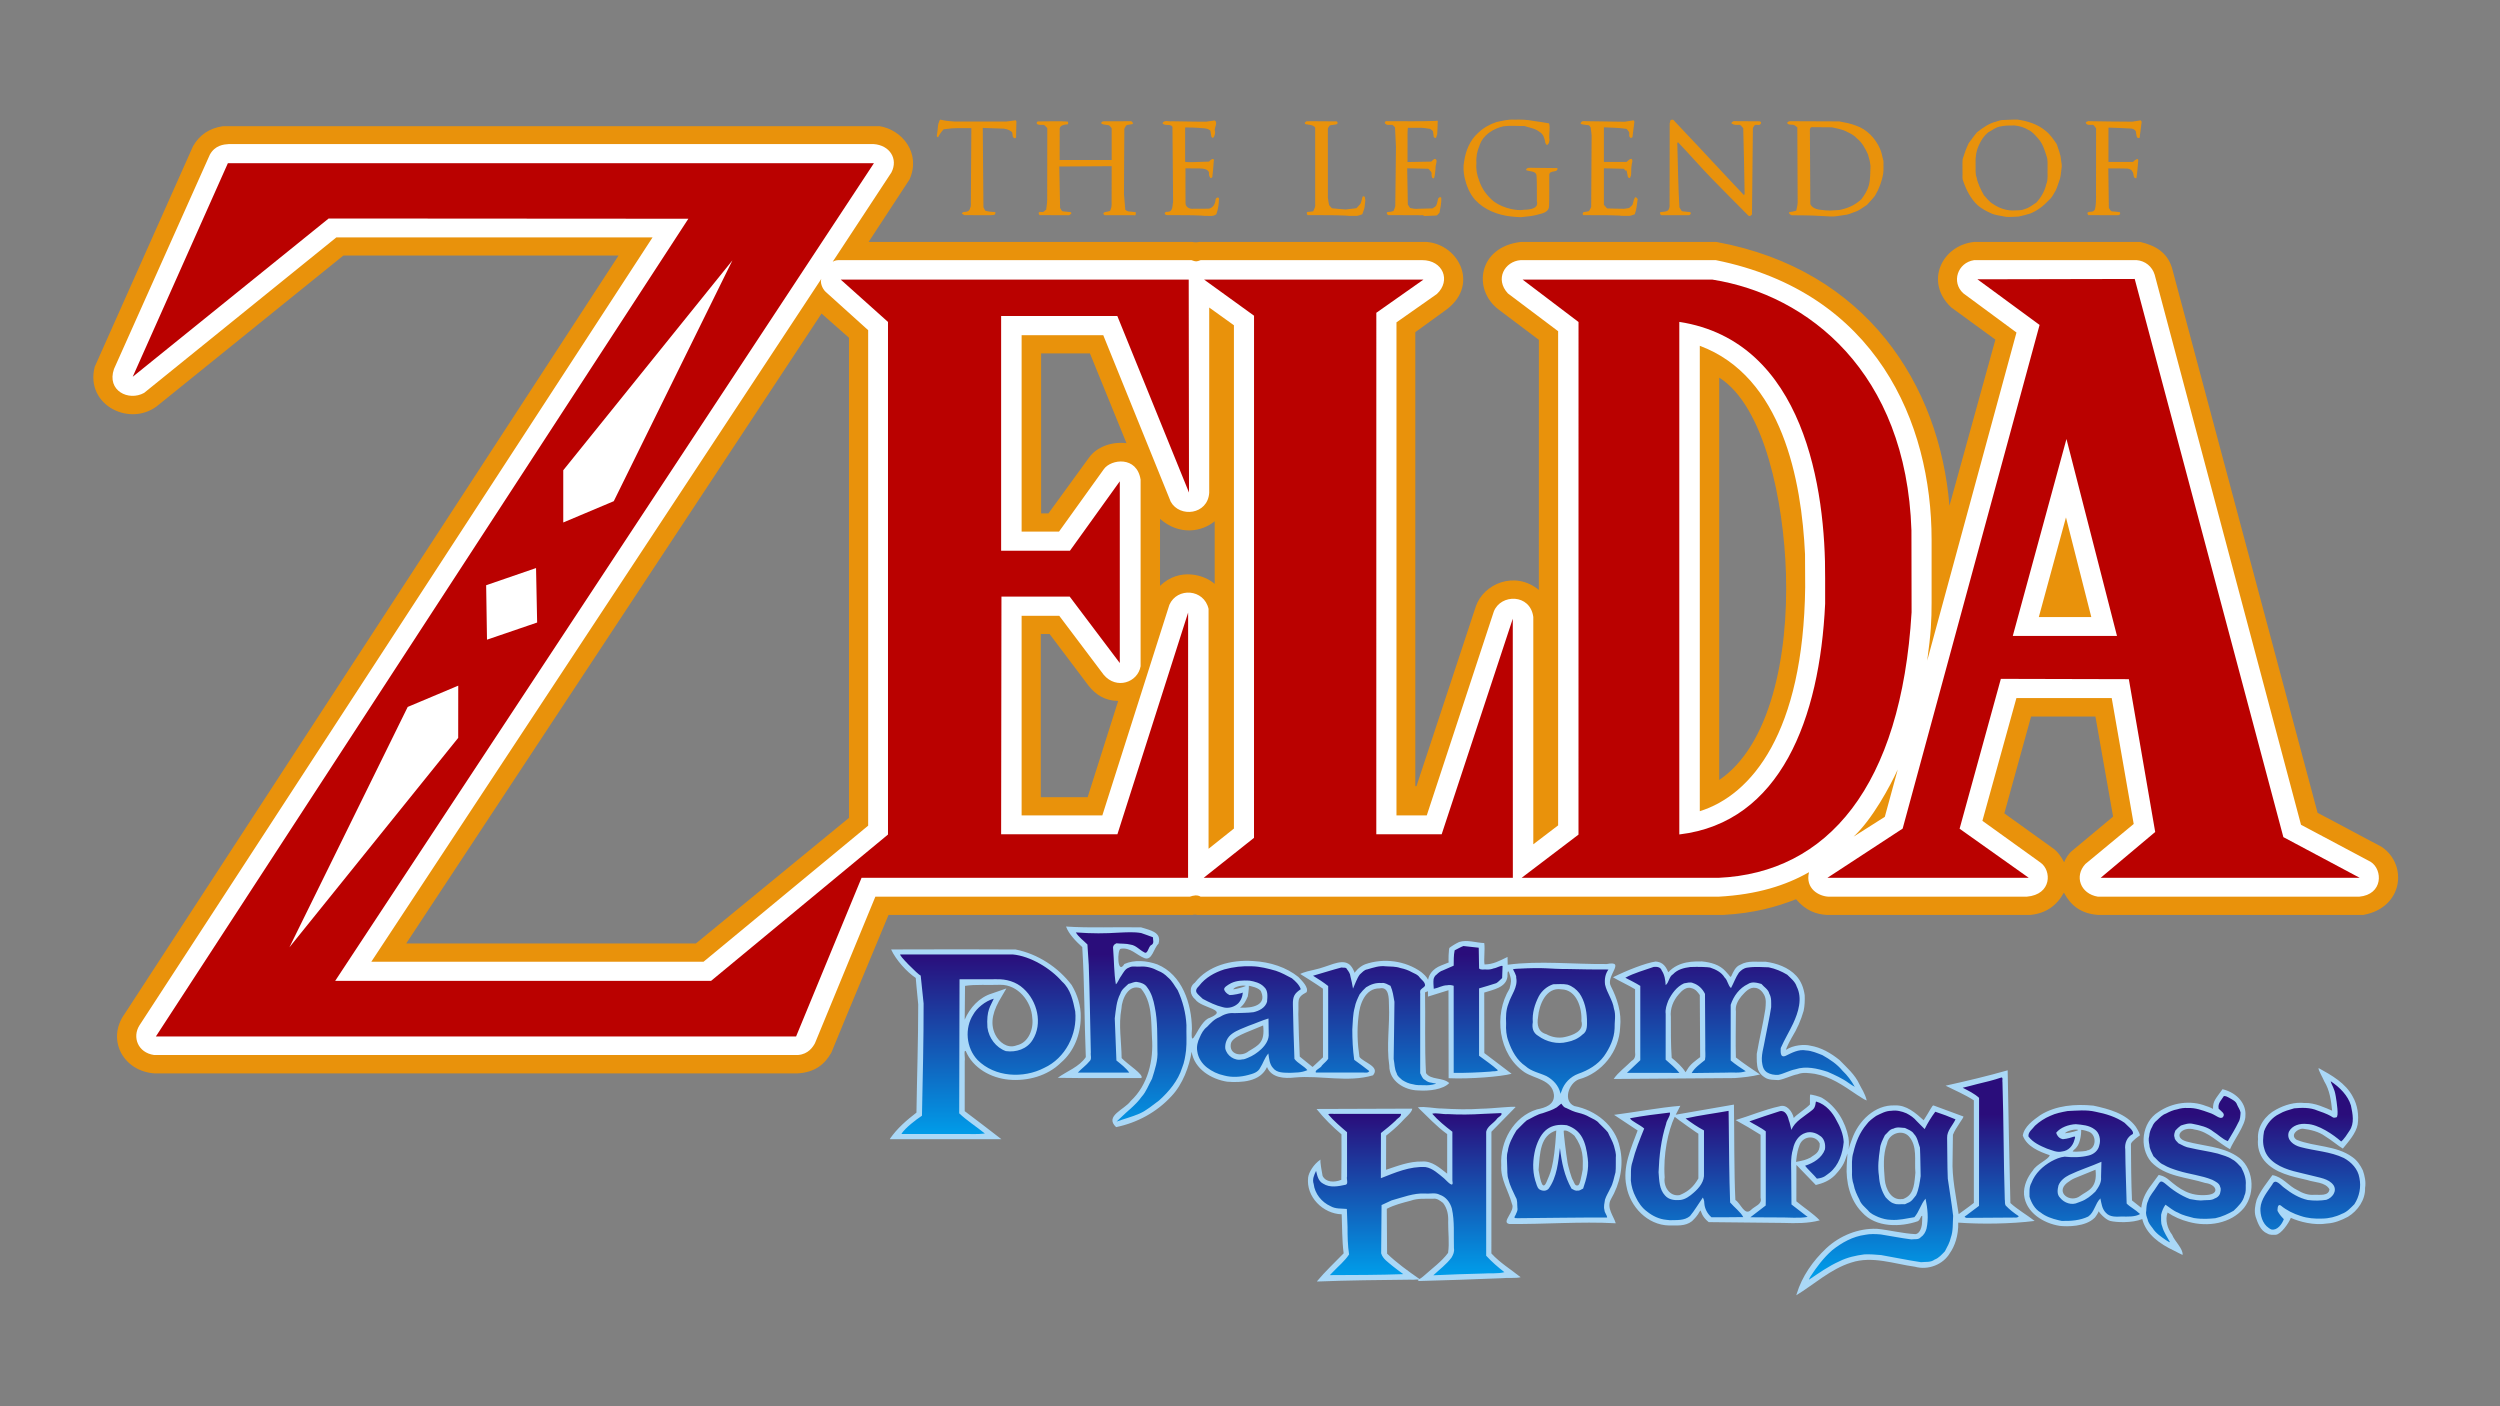
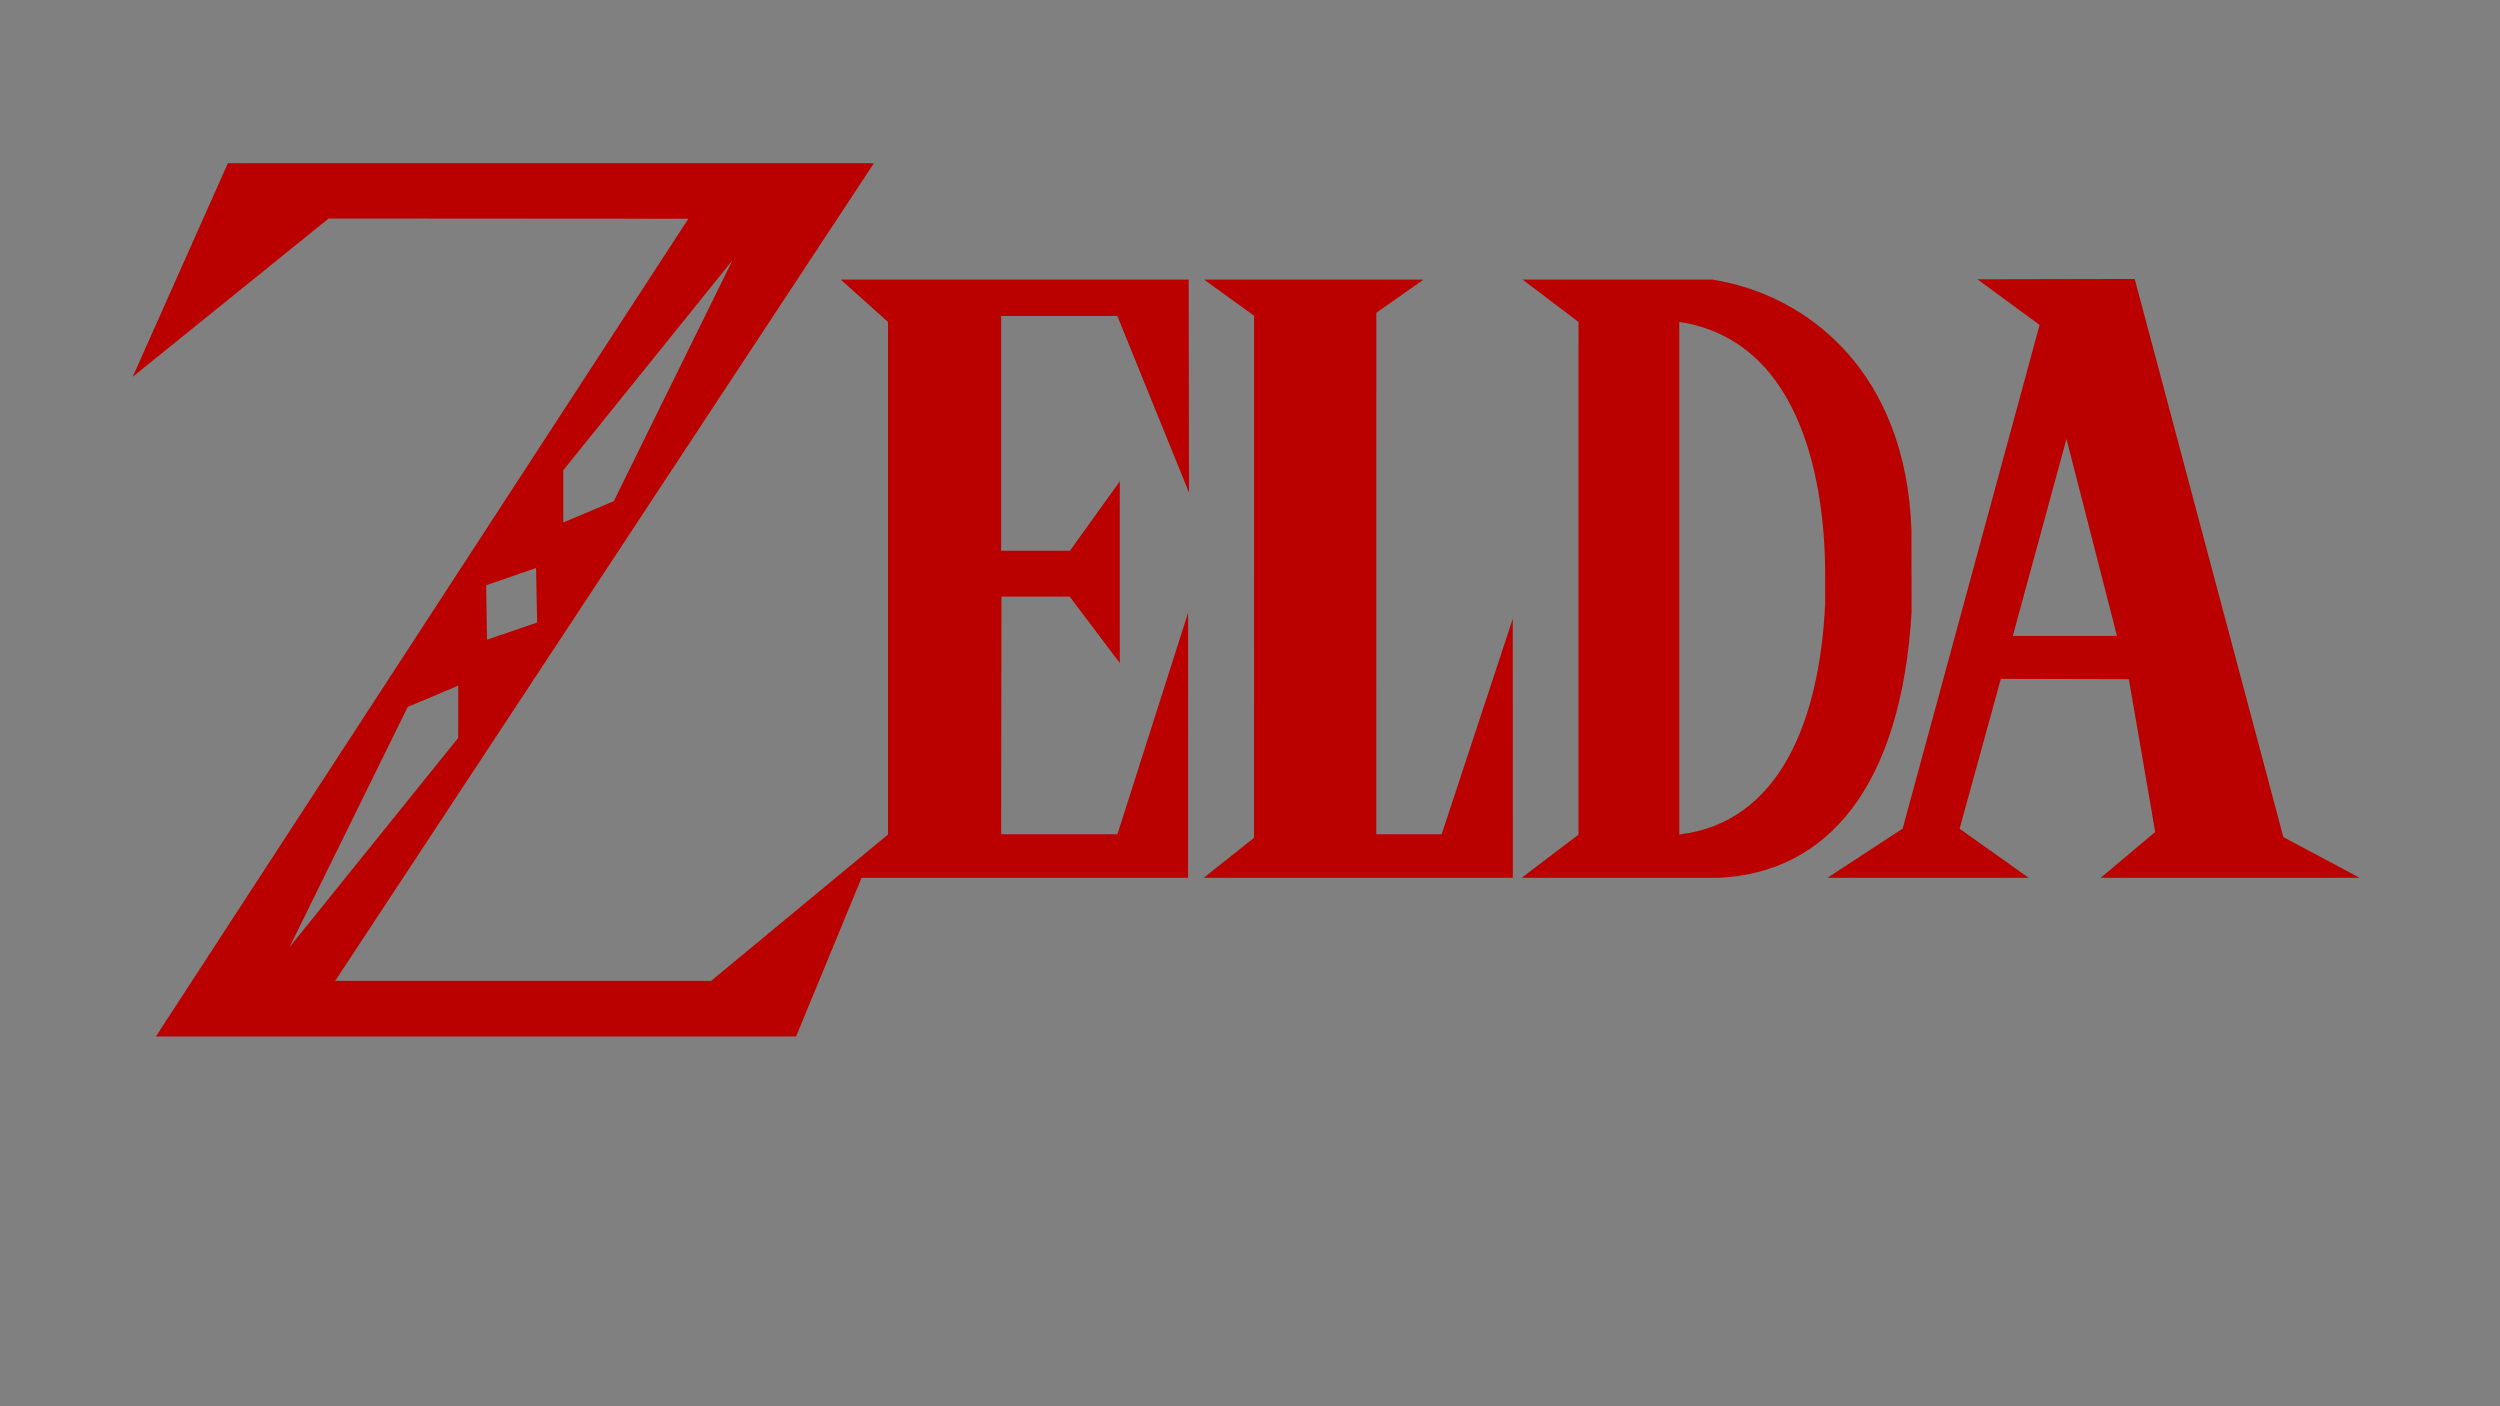
<svg xmlns="http://www.w3.org/2000/svg" xmlns:ns1="http://www.inkscape.org/namespaces/inkscape" xmlns:ns2="http://sodipodi.sourceforge.net/DTD/sodipodi-0.dtd" xmlns:xlink="http://www.w3.org/1999/xlink" id="svg2891" version="1.1" ns1:version="0.47 r22583" width="800" height="450" ns2:docname="PHlogo.svg" style="display:inline;enable-background:new">
  <rect width="100%" height="100%" fill="#808080" stroke="none" />
  <defs id="defs2895">
    <linearGradient id="linearGradient4274">
      <stop style="stop-color:#2a0d7b;stop-opacity:1" offset="0" id="stop4276" />
      <stop style="stop-color:#009ce9;stop-opacity:1" offset="1" id="stop4282" />
    </linearGradient>
    <linearGradient id="linearGradient4192">
      <stop style="stop-color:#2a0d7b;stop-opacity:1" offset="0" id="stop4194" />
      <stop style="stop-color:#009ce9;stop-opacity:1" offset="1" id="stop4196" />
    </linearGradient>
    <linearGradient ns1:collect="always" xlink:href="#linearGradient4274" id="linearGradient3063" gradientUnits="userSpaceOnUse" gradientTransform="matrix(0.208,0,0,0.208,5.51,1461.035)" x1="2133.423" y1="1620.042" x2="2133.423" y2="1865.514" />
    <linearGradient ns1:collect="always" xlink:href="#linearGradient4192" id="linearGradient3066" gradientUnits="userSpaceOnUse" gradientTransform="matrix(0.208,0,0,0.208,5.51,1461.035)" x1="1336.636" y1="1373.958" x2="1336.636" y2="1650.18" />
  </defs>
  <ns2:namedview pagecolor="#ffffff" bordercolor="#666666" borderopacity="1" objecttolerance="10" gridtolerance="10" guidetolerance="10" ns1:pageopacity="0" ns1:pageshadow="2" ns1:window-width="599" ns1:window-height="497" id="namedview2893" showgrid="false" ns1:zoom="0.67657995" ns1:cx="398.63541" ns1:cy="258.70431" ns1:window-x="39" ns1:window-y="20" ns1:window-maximized="0" ns1:current-layer="layer3" />
  <g ns1:groupmode="layer" id="layer3" ns1:label="Ebene" style="display:inline" transform="translate(18.351,-1441.467)">
    <g id="g3091">
      <g id="g3082">
-         <path id="path2873" style="fill:#e9920b;fill-opacity:1;display:inline;enable-background:new" d="m 644.953,1713.531 12.888,-10.746 -5.658,-32.016 -20.59,0 c 0,0 -8.558,30.98 -8.558,30.98 0,0 15.213,10.921 15.213,10.921 1.767,1.143 3.004,2.915 3.911,4.701 0.659,-1.438 1.347,-2.699 2.795,-3.841 z M 330.246,1587.75 c 2.335,-3.137 6.935,-5.056 11.88,-4.466 0,0 -11.694,-28.721 -11.694,-28.721 l -15.625,0 0,51.185 2.347,0 13.093,-17.998 z m 40.102,40.574 0,-20.053 c -4.206,3.467 -11.399,4.582 -17.491,-0.767 l 0,21.444 c 6.278,-6.084 14.392,-3.441 17.491,-0.624 z m -40.652,68.247 9.766,-30.794 c -4.439,-0.104 -7.21,-2.102 -9.415,-4.809 l -12.536,-16.622 -2.809,0 0,52.226 14.994,0 z m 202.104,-134.262 c 0,0 0,128.75 0,128.75 16.167,-10.907 22.189,-39.255 21.355,-66.113 -0.71,-22.844 -6.776,-53.459 -21.355,-62.637 z m -278.479,140.873 0,-153.64 -8.782,-7.735 -132.914,201.58 92.695,0 49.001,-40.205 z m -231.696,62.582 157.958,-242.515 -88.063,0 c 0,0 -58.927,47.604 -58.927,47.604 -8.791,7.695 -23.866,0.46 -20.627,-12.024 0,0 31.443,-70.557 31.443,-70.557 2.086,-3.679 5.302,-5.803 9.607,-6.429 l 210.064,0 c 7.162,1.082 13.41,8.595 9.616,17.058 l -13.086,19.979 103.527,0 c 0.82,0.164 1.587,0.153 2.309,0 l 72.746,0.01 c 10.629,0.87 17.118,14.365 5.603,22.166 l -9.244,6.7 0,145.288 0.367,0 c 0,0 18.989,-57.496 18.989,-57.496 2.413,-7.207 12.459,-11.635 20.177,-5.292 0.002,-13.399 0.002,-26.798 0.002,-40.197 l 0.002,-39.836 c 0,0 -12.872,-9.694 -12.872,-9.694 -8.496,-6.432 -6.472,-20.103 7.146,-21.639 l 62.525,0 c 48.182,8.864 71.428,45.875 74.586,84.435 l 14.702,-53.177 c 0,0 -14.172,-10.335 -14.172,-10.335 -8.643,-8.234 -2.855,-19.873 7.383,-20.923 l 53.145,0 c 4.681,1.115 8.597,3.211 10.159,8.323 0,0 46.584,174.35 46.584,174.35 l 20.565,10.937 c 8.444,5.827 6.734,19.497 -5.923,21.743 l -84.886,0 c -5.535,-0.382 -8.827,-3.135 -10.937,-7.138 -2.259,4.16 -5.745,6.653 -10.709,7.138 l -65.215,0 c -3.319,-0.216 -6.605,-1.289 -9.786,-5.02 -6.308,2.473 -13.453,4.477 -23.207,5.02 0,0 -168.489,0 -168.489,0 -0.219,-0.105 -1.13,-0.12 -1.351,0 0,0 -97.349,0 -97.349,0 -6.071,14.677 -12.27,29.301 -18.276,44.005 -2.043,3.634 -5.088,6.393 -10.925,6.716 l -205.58,0 c -10.132,-0.62 -15.652,-10.854 -9.581,-19.188 z M 623.479,1510.847 c -1.621,-0.388 -3.341,-0.449 -4.854,-1.201 -1.461,-0.657 -2.869,-1.435 -4.097,-2.47 -2.269,-2.117 -3.694,-4.932 -4.673,-7.838 -0.397,-0.892 -0.122,-1.906 -0.206,-2.854 0.032,-1.363 -0.074,-2.746 0.044,-4.096 0.525,-1.733 1.152,-3.457 1.928,-5.086 0.898,-1.148 1.703,-2.388 2.658,-3.479 1.863,-1.474 3.845,-2.88 6.184,-3.456 0.817,-0.283 1.632,-0.574 2.511,-0.505 1.45,-0.019 2.909,-0.186 4.352,-0.111 3.172,0.451 6.338,1.448 8.839,3.525 1.516,1.147 2.581,2.768 3.639,4.313 0.495,1.617 1.235,3.174 1.353,4.881 0.144,1.05 0.406,2.099 0.148,3.154 -0.187,1.317 -0.203,2.674 -0.759,3.906 -0.457,1.282 -0.784,2.625 -1.585,3.75 -0.443,0.831 -0.935,1.624 -1.667,2.232 -1.68,1.822 -3.668,3.368 -5.984,4.291 -1.214,0.408 -2.491,0.667 -3.737,0.969 -1.364,0.051 -2.732,0.185 -4.096,0.076 z m -51.979,-2.486 c 2.165,-0.532 4.205,-1.644 5.824,-3.171 0.999,-1.341 1.909,-2.812 2.364,-4.432 0.517,-2.003 0.414,-4.082 0.524,-6.13 -0.121,-1.275 -0.429,-2.56 -0.823,-3.783 -0.869,-1.853 -1.838,-3.745 -3.471,-5.043 -0.896,-1.023 -2.098,-1.62 -3.306,-2.193 -1.452,-0.795 -3.126,-1.008 -4.716,-1.4 -2.203,-0.018 -4.406,-0.037 -6.609,-0.055 -0.654,0.373 -0.444,1.112 -0.468,1.729 0.045,7.632 0.089,15.265 0.134,22.897 0.503,1.058 1.537,1.516 2.628,1.739 1.615,0.213 3.251,0.44 4.883,0.247 1.028,-0.014 2.055,-0.065 3.035,-0.405 z m -7.737,2.185 c -2.919,-0.178 -5.844,-0.174 -8.766,-0.199 -0.438,-0.23 -1.007,-0.382 -0.805,-0.996 0.672,-0.076 1.537,-0.24 2.262,-0.473 0.234,-1.15 0.559,-2.291 0.443,-3.475 -0.035,-7.735 -0.069,-15.47 -0.104,-23.205 -0.542,-0.367 -1.016,-0.914 -1.732,-0.82 -0.526,-0.083 -1.159,0.06 -1.47,-0.477 -0.207,-0.262 0.588,-0.738 0.929,-0.651 5.224,0.027 10.453,0.011 15.675,0.064 1.828,0.341 3.663,0.67 5.394,1.36 3.515,1.192 6.223,4.095 7.684,7.451 0.558,1.211 0.702,2.572 1.083,3.848 -0.049,1.319 0.11,2.658 -0.079,3.963 -0.4,2.532 -1.304,4.954 -2.621,7.151 -0.762,1.063 -1.75,1.966 -2.599,2.967 -1.268,0.763 -2.398,1.794 -3.841,2.213 -1.14,0.421 -2.248,0.963 -3.481,1.024 -1.495,0.176 -2.977,0.585 -4.491,0.438 -1.161,-0.038 -2.32,-0.107 -3.479,-0.182 z m -98.571,0.196 c -4.261,-0.471 -8.543,-2.112 -11.497,-5.312 -1.784,-2.011 -2.806,-4.605 -3.387,-7.192 -0.334,-1.694 -0.489,-3.427 -0.131,-5.131 0.485,-3.4 1.854,-6.796 4.478,-9.107 1.63,-1.591 3.685,-2.749 5.832,-3.465 1.907,-0.392 3.811,-0.917 5.776,-0.772 2.041,-0.052 4.082,-0.012 6.088,0.403 1.67,0.242 3.345,0.455 5.001,0.784 0.429,1.434 -0.051,3.211 0.06,4.773 0.356,0.849 -0.563,3.179 -1.225,1.53 -0.27,-1.399 -0.568,-2.826 -1.912,-3.596 -1.354,-1.096 -3.209,-1.328 -4.836,-1.874 -2.231,0.064 -4.489,-0.203 -6.701,0.102 -3.259,0.741 -6.526,2.778 -7.618,6.091 -0.785,1.801 -1.173,3.763 -1.017,5.726 -0.186,1.948 0.194,3.88 0.925,5.686 0.859,2.624 2.611,4.909 4.743,6.632 1.666,1.184 3.614,1.939 5.601,2.372 1.317,0.227 2.653,0.461 3.986,0.196 1.707,-0.029 4.758,-0.278 4.094,-2.703 -0.044,-2.726 0.066,-5.471 -0.107,-8.184 -0.179,-1.69 -2.318,-1.257 -3.372,-1.816 0.156,-0.942 1.46,-0.72 2.226,-0.718 2.605,0.031 5.211,0.062 7.816,0.093 0.302,1.691 -2.576,0.419 -2.598,2.218 -0.051,3.364 0.085,6.748 -0.069,10.106 -0.15,1.616 -1.738,2.083 -3.069,2.415 -1.909,0.585 -3.919,0.768 -5.898,0.966 -1.065,10e-4 -2.129,-0.122 -3.189,-0.225 z m 164.425,-2.39 c 1.375,-0.374 2.489,-1.317 3.668,-2.072 1.542,-1.671 2.708,-3.721 3.201,-5.953 0.636,-1.54 0.292,-3.217 0.381,-4.831 -0.051,-1.4 0.181,-2.849 -0.359,-4.181 -0.612,-1.971 -1.255,-4.019 -2.696,-5.559 -0.921,-1.051 -1.841,-2.183 -3.15,-2.754 -1.302,-0.812 -2.827,-1.222 -4.34,-1.385 -1.605,-3e-4 -3.218,-0.015 -4.79,0.36 -1.354,0.272 -2.446,1.231 -3.666,1.843 -1.286,1.045 -2.256,2.508 -2.931,4.023 -0.901,1.887 -1.205,3.997 -1.096,6.07 0.062,1.469 -0.181,2.985 0.335,4.393 0.393,2 1.344,3.812 2.297,5.593 0.94,1.044 1.782,2.21 3.036,2.903 1.011,0.689 1.879,1.101 2.989,1.492 1.442,0.47 2.955,0.635 4.461,0.478 0.91,0 1.815,-0.039 2.658,-0.421 z m -14.877,-24.118 c 0,-0.057 -0.047,-0.104 -0.104,-0.104 -0.057,0 -0.104,0.047 -0.104,0.104 0,0.057 0.047,0.104 0.104,0.104 0.057,0 0.104,-0.047 0.104,-0.104 z m -248.681,26.215 c -3.611,-0.192 -7.229,-0.099 -10.843,-0.135 -1.209,-0.032 -1.101,-1.198 0.077,-1.074 1.782,0.012 1.487,-2.053 1.746,-3.274 -0.059,-7.964 -0.137,-15.933 -0.202,-23.898 -0.773,-1.191 -2.489,-0.076 -3.192,-1.206 0.574,-1.104 1.99,-0.434 2.972,-0.595 3.703,0.031 7.412,0.168 11.112,0.123 0.877,-0.126 1.755,-0.252 2.632,-0.378 1.209,0.861 -0.415,2.389 0.116,3.609 0.075,0.719 -0.486,2.788 -1.198,1.577 -0.101,-0.637 -0.203,-1.274 -0.304,-1.912 -1.029,-0.958 -2.491,-0.724 -3.777,-0.908 -1.432,-0.101 -2.868,-0.137 -4.304,-0.12 0,3.668 0,7.335 0,11.003 1.537,0.231 3.1,0 4.649,0.013 1.006,-0.03 2.012,-0.062 3.017,-0.092 0.454,-0.715 1.858,-1.449 1.483,-0.034 -0.087,1.658 -0.287,3.319 -0.45,4.963 -0.716,1.044 -1.233,-0.745 -1.034,-1.378 -0.375,-1.232 -1.843,-1.3 -2.926,-1.37 -1.545,0.022 -3.09,-0.038 -4.636,-0.042 0.013,3.749 -0.026,7.498 0.019,11.247 0.056,1.225 1.412,1.872 2.512,1.696 1.654,-0.01 3.308,0.038 4.961,-0.027 1.316,-0.282 1.926,-1.394 2.123,-2.638 -0.098,-1.04 1.386,-1.373 1.094,-0.16 -0.049,1.552 -0.307,3.102 -0.817,4.571 -1.034,0.85 -2.427,0.471 -3.66,0.537 -0.392,-0.014 -0.783,-0.043 -1.171,-0.098 z m 46.192,0 c -4.064,-0.191 -8.139,-0.1 -12.208,-0.137 -0.311,-0.548 -0.391,-1.171 0.404,-1.036 0.479,-0.064 0.959,-0.127 1.438,-0.191 0.239,-0.707 0.745,-1.361 0.624,-2.141 0,-8.219 0,-16.437 0,-24.656 -0.733,-0.952 -2.033,-0.861 -3.106,-1.086 -0.485,-0.425 -0.059,-0.673 0.345,-0.925 1.337,-0.077 2.726,0.01 4.083,-0.01 1.858,0.012 3.716,0.024 5.573,0.036 0.648,0.571 0.093,1.069 -0.677,1.038 -0.576,0.21 -1.519,-0.037 -1.807,0.61 -0.247,0.364 -0.439,0.743 -0.354,1.195 0.007,7.183 -0.013,14.368 0.01,21.551 0.139,0.791 0.18,1.627 0.381,2.39 0.326,0.328 0.585,0.782 0.952,1.03 1.445,0.118 2.891,0.316 4.336,0.383 1.155,-0.135 2.31,-0.269 3.465,-0.404 0.444,-0.545 1.035,-1.007 1.384,-1.605 0.211,-0.726 0.422,-1.452 0.633,-2.178 0.491,-0.117 0.726,0.095 0.736,0.595 0.238,0.768 -0.072,1.574 -0.09,2.36 -0.023,0.978 -0.517,1.848 -0.797,2.767 -0.732,0.233 -1.44,0.611 -2.231,0.502 -1.03,-0.01 -2.074,0.065 -3.094,-0.088 z m 24.989,0.023 c -0.321,-0.274 -0.851,-0.056 -1.257,-0.129 -3.386,-0.015 -6.773,-0.029 -10.159,-0.044 -0.266,-0.305 -0.644,-0.603 -0.217,-0.956 0.636,-0.053 1.367,-0.102 1.984,-0.406 0.227,-0.437 0.4,-0.98 0.542,-1.47 0.068,-6.313 0.182,-12.627 0.222,-18.939 -0.1,-2.106 -0.199,-4.211 -0.299,-6.316 -0.39,-0.296 -0.641,-0.927 -1.212,-0.786 -0.486,-0.052 -1.041,0.107 -1.482,-0.084 -0.349,-0.242 -0.813,-0.45 -0.436,-0.906 0.169,-0.406 0.829,-0.095 1.21,-0.191 4.933,-0.011 9.87,0.099 14.799,-0.084 0.434,-0.053 1.004,-0.252 0.78,0.408 -0.065,1.264 -0.028,2.546 -0.156,3.8 -0.129,0.413 -0.259,0.827 -0.388,1.24 -0.525,-3e-4 -0.835,-0.206 -0.774,-0.764 -0.102,-0.487 -0.084,-1.043 -0.261,-1.488 -0.422,-0.324 -0.787,-0.78 -1.37,-0.735 -1.097,-0.182 -2.197,-0.318 -3.311,-0.26 -1.098,-2e-4 -2.196,-6e-4 -3.295,-8e-4 -0.179,1.502 -0.053,3.045 -0.103,4.562 -0.002,2.131 0,4.263 -0.002,6.395 2.535,-0.046 5.07,-0.091 7.605,-0.137 0.462,-0.38 1.153,-1.4 1.633,-0.524 0.237,0.705 -0.365,1.782 -0.265,2.64 -0.152,1.06 -0.114,2.175 -0.487,3.189 -0.827,0.246 -0.77,-0.84 -0.788,-1.396 0.144,-0.58 -0.45,-0.885 -0.734,-1.307 -0.254,-0.517 -0.872,-0.263 -1.335,-0.337 -1.911,-0.041 -3.822,-0.082 -5.734,-0.122 0.069,3.869 0.139,7.739 0.208,11.608 0.277,0.355 0.466,0.842 0.795,1.119 0.8,0.172 1.603,0.32 2.424,0.228 1.563,-0.04 3.125,-0.08 4.688,-0.12 0.422,-0.378 1.134,-0.527 1.255,-1.144 0.311,-0.659 0.354,-1.44 0.595,-2.095 0.302,-0.307 0.607,-0.573 0.959,-0.167 0.068,1.627 -0.281,3.227 -0.586,4.816 -0.348,0.264 -0.592,0.765 -1.009,0.873 -1.306,0.051 -2.613,0.103 -3.919,0.154 -0.04,-0.041 -0.081,-0.083 -0.121,-0.124 z m 62.608,-0.025 c -3.855,-0.191 -7.72,-0.094 -11.58,-0.129 -0.261,-0.346 -0.202,-0.94 0.281,-0.997 0.521,-0.126 1.141,-0.113 1.601,-0.324 0.263,-0.598 0.809,-1.124 0.685,-1.822 0.042,-7.463 0.105,-14.926 0.134,-22.388 -0.116,-0.844 -0.135,-1.726 -0.308,-2.547 -0.262,-0.312 -0.416,-0.805 -0.912,-0.725 -0.671,-0.122 -1.398,-0.129 -2.035,-0.32 -0.578,-0.302 -0.063,-0.604 0.23,-0.906 0.419,-0.148 0.955,0 1.418,-0.043 4.052,0.056 8.105,0.145 12.156,0.181 0.945,-0.149 1.89,-0.298 2.834,-0.447 0.445,0.235 0.262,0.689 0.222,1.092 -0.172,1.444 -0.334,2.889 -0.548,4.327 -0.451,0.282 -0.802,0.26 -0.98,-0.284 -0.134,-0.457 0.102,-1.036 -0.126,-1.458 -0.308,-0.294 -0.482,-0.81 -0.876,-0.962 -2.36,-0.386 -4.766,-0.345 -7.15,-0.486 0,3.692 0,7.384 0,11.076 2.417,0 4.834,0 7.251,0 0.512,-0.335 0.963,-1.088 1.621,-0.965 0.553,0.616 -0.022,1.42 -0.009,2.129 -0.188,1.024 -0.05,2.088 -0.174,3.104 -0.21,0.292 -0.166,1.151 -0.66,0.808 -0.521,-0.067 -0.35,-0.722 -0.511,-1.095 -0.088,-0.425 -0.177,-0.85 -0.265,-1.276 -0.635,0.269 -0.537,-0.471 -0.947,-0.523 -2.102,-0.049 -4.204,-0.097 -6.306,-0.145 0,3.891 0,7.782 0,11.673 0.367,0.372 0.667,0.884 1.075,1.169 1.795,0.03 3.594,0.128 5.386,0.117 0.549,-0.111 1.148,-0.116 1.667,-0.29 0.398,-0.459 1.08,-0.744 1.143,-1.41 0.256,-0.685 0.281,-1.567 0.864,-2.046 0.357,0.271 0.873,0.472 0.626,1.002 -0.192,1.516 -0.344,3.056 -0.879,4.499 -0.736,0.23 -1.446,0.608 -2.239,0.502 -0.895,-0.01 -1.804,0.062 -2.688,-0.09 z m 34.909,-6.409 c -3.604,-3.608 -7.17,-7.253 -10.579,-11.047 -1.867,-1.995 -3.67,-4.05 -5.568,-6.016 -0.453,0.369 -0.108,1.056 -0.193,1.572 0.193,6.417 0.25,12.841 0.646,19.25 0.304,0.397 0.484,0.989 0.858,1.275 0.872,0.093 1.745,0.187 2.617,0.28 0.414,0.466 -0.04,1.001 -0.571,0.974 -2.911,0 -5.823,0 -8.734,0 -0.446,-0.281 -0.644,-1.029 0.054,-1.017 0.716,-0.116 1.809,-0.049 2.249,-0.661 0.345,-0.552 0.435,-1.159 0.372,-1.8 0.013,-8.646 0.027,-17.293 0.04,-25.939 0.208,-0.395 0.05,-1.204 0.697,-1.1 0.608,-0.243 0.846,0.56 1.262,0.861 2.266,2.503 4.659,4.889 6.946,7.37 3.356,3.675 6.836,7.26 10.21,10.93 1.543,1.645 3.091,3.285 4.637,4.927 0.448,-0.369 0.116,-1.055 0.205,-1.57 -0.083,-6.625 -0.256,-13.248 -0.426,-19.87 -0.482,-0.388 -0.775,-1.207 -1.504,-1.032 -0.697,-0.022 -1.437,0.123 -2.011,-0.368 -0.681,-0.119 0.193,-0.79 0.49,-0.824 2.784,0.017 5.568,0.034 8.352,0.052 0.658,0.325 0.399,0.882 -0.12,1.144 -0.516,0.089 -1.23,-0.185 -1.611,0.151 -0.292,0.434 -0.634,0.854 -0.509,1.413 -0.095,9.015 -0.191,18.03 -0.286,27.046 -0.209,0.491 -0.865,0.765 -1.247,0.329 -2.093,-2.109 -4.186,-4.217 -6.28,-6.326 z m -244.948,5.997 c -0.689,-0.189 -0.088,-0.748 0.347,-0.734 0.919,-0.036 1.765,-0.241 1.944,-1.275 0.408,-0.756 0.143,-1.656 0.228,-2.481 0.053,-7.693 0.105,-15.387 0.158,-23.08 -2.053,0.036 -4.113,-0.045 -6.162,0.064 -0.905,0.105 -1.81,0.209 -2.714,0.314 -0.707,0.768 -1.315,1.623 -1.776,2.562 -0.679,-0.162 -0.31,-0.802 -0.288,-1.292 0.208,-1.06 0.146,-2.184 0.427,-3.222 0.237,-0.323 0.243,-1.132 0.633,-1.133 1.442,0.377 2.95,0.493 4.433,0.6 5.564,-0.01 11.131,0.036 16.693,-0.01 0.977,-0.127 1.954,-0.254 2.931,-0.38 0.462,0.326 0.134,0.963 0.213,1.44 -0.031,1.353 -0.063,2.705 -0.094,4.058 -0.401,0.481 -0.822,0.143 -1.042,-0.298 -0.1,-0.455 -0.045,-0.996 -0.232,-1.403 -0.959,-0.864 -2.274,-1.224 -3.544,-1.165 -1.944,-0.065 -3.887,-0.131 -5.83,-0.196 0.072,8.447 0.144,16.893 0.216,25.34 0.233,0.369 0.341,0.895 0.645,1.175 1.026,0.28 2.087,0.388 3.148,0.386 0.086,0.544 0.002,0.955 -0.623,0.944 -1.016,0.179 -2.072,0.028 -3.104,0.076 -2.073,0 -4.145,0 -6.218,-0.01 -0.128,-0.095 -0.257,-0.19 -0.385,-0.284 z m 24.386,0.149 c -0.507,-0.888 0.176,-0.974 0.852,-0.878 0.606,0.14 0.937,-0.499 1.397,-0.772 0.205,-1.451 0.379,-2.905 0.308,-4.373 0.011,-7.238 0.021,-14.476 0.032,-21.714 -0.38,-0.315 -0.686,-0.809 -1.109,-1.021 -0.715,-0.047 -1.73,0.159 -2.22,-0.34 -0.335,-1.097 0.975,-0.692 1.653,-0.781 2.711,0 5.439,-0.129 8.14,0.057 0.394,0.141 0.298,1.127 -0.321,0.923 -0.868,0.081 -2.054,0.315 -2.175,1.327 -0.004,3.349 -0.033,6.699 -0.013,10.049 5.549,0 11.097,0 16.646,0 0,-3.383 0,-6.766 0,-10.149 -0.389,-0.395 -0.615,-1.073 -1.269,-1.01 -0.599,-0.158 -1.319,-0.078 -1.837,-0.394 -0.592,-0.251 0.077,-0.865 0.473,-0.825 2.973,-0.011 5.947,-0.021 8.92,-0.031 0.416,0.255 0.839,0.906 0.103,0.981 -0.546,0.125 -1.194,0.092 -1.675,0.317 -0.3,0.513 -0.812,0.963 -0.661,1.613 -0.032,6.84 -0.107,13.683 -0.113,20.522 0.139,1.631 0.278,3.261 0.418,4.892 0.412,0.384 0.887,0.604 1.457,0.578 0.628,0.067 1.256,0.135 1.884,0.202 0.006,0.536 0.165,1.225 -0.611,0.978 -3.116,0 -6.232,-0.01 -9.348,-0.014 -0.928,-0.632 -0.036,-1.065 0.768,-1.118 0.525,-0.11 1.162,-0.095 1.17,-0.788 0.508,-1.068 0.231,-2.267 0.304,-3.408 0.006,-3.456 0.013,-6.912 0.019,-10.368 -5.586,0.035 -11.173,0.067 -16.759,0.104 0.08,4.428 0.166,8.857 0.253,13.285 0.335,0.32 0.418,1.051 0.94,1.065 0.821,0.088 1.642,0.176 2.463,0.264 0.562,0.457 -0.192,0.791 -0.577,0.982 -3.131,-0.013 -6.263,-0.026 -9.394,-0.038 -0.051,-0.02 -0.066,-0.092 -0.115,-0.115 z m 335.628,0.01 c -0.629,-1.018 0.506,-0.905 1.156,-1.005 0.567,0 1.125,-0.556 1.14,-1.118 0.45,-2.403 0.186,-4.858 0.261,-7.288 0.008,-6.087 0.016,-12.175 0.023,-18.262 -0.444,-0.408 -0.653,-1.296 -1.392,-1.097 -0.649,-0.01 -1.354,0.147 -1.805,-0.442 -0.476,-0.344 0.672,-0.931 1.122,-0.736 4.541,0.04 9.088,0.176 13.624,0.157 0.899,-0.141 1.797,-0.282 2.696,-0.423 0.638,0.4 0.117,1.203 0.162,1.809 -0.151,1.267 -0.297,2.534 -0.485,3.796 -1.161,0.356 -0.967,-1.053 -1.17,-1.823 0.019,-0.662 -0.797,-0.97 -1.311,-1.15 -2.493,-0.156 -4.991,-0.228 -7.487,-0.317 0,3.663 0,7.326 0,10.989 2.614,0 5.228,0 7.842,0 0.47,-0.513 1.865,-1.629 1.677,-0.267 -0.181,1.824 -0.268,3.661 -0.579,5.469 -1.245,0.153 -0.656,-1.512 -1.295,-2.111 -0.285,-0.682 -0.931,-0.838 -1.593,-0.97 -2.028,-0.06 -4.07,-0.057 -6.103,-0.041 0.058,4.211 0.115,8.422 0.173,12.633 0.368,0.551 0.627,1.278 1.424,1.128 0.673,0.072 1.346,0.144 2.019,0.216 0.481,0.55 -0.047,1.045 -0.657,0.989 -3.105,0 -6.21,-0.01 -9.315,-0.012 l -0.075,-0.075 -0.05,-0.05 0,0 z" />
-         <path id="path2900" style="fill:#ffffff;fill-opacity:1;display:inline;enable-background:new" d="m 588.925,1687.711 c 0,0 -4.138,15.142 -4.138,15.142 0,0 -9.975,6.332 -9.975,6.332 6.025,-5.598 11.684,-16.168 14.113,-21.473 z m -346.478,87.555 19.316,-46.86 100.622,0 c 1.222,-0.429 2.41,-0.641 3.462,0 l 165.717,0 c 12.456,-0.674 21.6,-3.64 28.966,-7.837 -1.298,5.302 3.218,7.727 6.293,7.837 l 63.365,0 c 8.119,-0.666 8.01,-8.418 4.407,-10.918 l -18.577,-13.359 10.881,-39.288 30.496,0 7.036,40.295 -15.463,12.805 c -3.612,3.88 -1.627,9.542 4.019,10.466 l 83.591,0 c 7.665,-0.683 7.621,-8.617 3.709,-11.143 l -22.319,-11.875 -46.817,-175.983 c -0.786,-2.659 -3.053,-4.489 -5.791,-4.7 l -51.986,0 c -5.328,0.791 -7.378,7.114 -3.446,10.634 0,0 16.99,12.527 16.99,12.527 l -28.561,104.971 c 1.206,-8.741 1.401,-12.81 1.401,-18.646 0,0 0,-20.016 0,-20.016 0,-37.525 -17.775,-79.136 -69.079,-89.47 l -62.421,0 c -5.102,0.383 -8.353,6.062 -4.083,10.652 l 16.073,12.093 0,158.134 -7.945,6.055 0,-72.754 c -0.989,-7.472 -10.42,-7.421 -12.634,-1.743 l -21.459,65.256 -9.693,0 0,-157.78 c 0,0 12.924,-9.071 12.924,-9.071 4.622,-4.313 1.939,-10.841 -4.705,-10.841 0,0 -70.865,0 -70.865,0 -1.396,0.519 -1.487,0.536 -2.964,0 0,0 -112.676,0 -112.676,0 -0.795,-0.01 -1.385,0.089 -2.118,0.516 l 18.791,-28.584 c 2.254,-4.392 -0.603,-8.74 -5.721,-9.072 l -206.316,0 c -1.616,0.1 -4.397,0.353 -6.072,3.397 0,0 -30.674,68.583 -30.674,68.583 -2.4,6.943 4.694,10.396 9.643,7.643 l 61.521,-49.765 101.184,0 c 0,0 -164.22,252.191 -164.22,252.191 -2.316,3.702 -0.507,8.693 4.683,9.447 l 206.109,0 c 3.283,-0.265 4.767,-2.595 5.406,-3.794 z m -141.972,-26.053 144.007,-218.524 c -0.443,1.051 0.193,3.024 1.331,4.124 l 13.647,12.311 0,158.551 c 0,0 -52.671,43.538 -52.671,43.538 0,0 -106.314,0 -106.314,0 z m 425.107,-197.088 c 26.448,9.828 32.568,43.171 33.675,66.692 l 0.05,10.544 c -0.578,46.533 -17.131,66.523 -33.724,71.686 l 0,-148.922 z m 117.176,54.914 8.108,31.896 -16.799,0 c 0,0 8.69,-31.896 8.69,-31.896 z m -274.373,29.264 c -1.449,-6.4 -10.035,-6.966 -12.538,-1.299 l -21.452,67.393 -25.83,0 0,-63.878 12.043,0 14.212,18.864 c 4.055,4.853 10.931,2.485 11.822,-2.728 l 0,-59.691 c -1.201,-7.676 -9.438,-6.596 -11.74,-3.403 l -14.369,20.012 -11.968,0 0,-62.837 26.127,0 c 0,0 21.59,53.287 21.59,53.287 2.892,5.178 11.83,4.164 12.311,-2.843 l 0,-59.308 7.907,5.678 0,161.054 -8.115,6.473 0,-76.774 z" />
        <path id="path3843" style="fill:#ba0100;fill-opacity:1;display:inline;enable-background:new" d="m 201.928,1511.465 -115.118,-0.077 -62.694,50.65 30.449,-68.336 206.731,0 -172.394,261.649 120.284,0 56.62,-46.83 0,-164.036 -15.117,-13.539 111.349,0 0.092,68.143 -22.934,-56.491 -37.186,0 0,75.113 22.015,0 15.958,-22.224 0,58.151 -16.033,-21.258 -21.836,0 -0.105,76.05 37.212,0 c 0,0 22.628,-70.935 22.628,-70.935 l -0.019,84.876 -104.486,0 -20.948,50.769 -204.867,0 c 0,0 170.399,-261.676 170.399,-261.676 z m 181.002,198.11 0.01,-167.081 -15.971,-11.548 70.179,0 -15.074,10.61 -0.009,166.874 20.921,0 22.752,-68.975 0.022,82.916 -98.937,0 16.107,-12.796 z m 103.839,-1.04 0.007,-164.03 -17.885,-13.558 60.765,0 c 30.594,4.858 61.993,29.615 63.651,80.211 l 0.05,26.217 c -3.337,55.783 -26.924,83.437 -61.83,84.997 l -62.963,0 18.206,-13.837 z m 78.924,-73.865 0,-8.115 c 0.199,-28.299 -6.542,-75.896 -46.666,-82.084 l 0,164.021 c 32.436,-3.832 44.949,-37.084 46.666,-73.823 z m 24.806,71.948 43.817,-161.174 -19.889,-14.601 50.33,-0.106 c 0,0 47.567,178.611 47.567,178.611 l 24.438,13.024 c 0,0 -82.905,0 -82.905,0 l 17.456,-14.67 -8.435,-48.897 -40.959,-0.102 -13.202,47.958 22.132,15.71 -64.429,0 24.08,-15.754 z m 52.419,-124.672 -17.179,63.023 33.347,0 c 0,0 -16.169,-63.023 -16.169,-63.023 z m -514.647,95.649 0.018,-16.716 -16.175,6.809 c 0,0 -37.859,76.93 -37.859,76.93 l 54.015,-67.023 z m 25.264,-36.917 -0.351,-17.433 -15.965,5.499 0.27,17.423 16.046,-5.489 z m 24.522,-38.828 c 0,0 37.965,-77.061 37.965,-77.061 l -54.131,67.162 0,16.714 16.166,-6.815 z" />
      </g>
      <g id="g3076">
-         <path id="path4172" style="fill:#aad8f7;fill-opacity:1;display:inline" d="m 576.039,1791.907 c -4.968,-3.365 -8.557,-5.859 -13.652,-6.815 -1.828,-0.227 -3.743,-0.594 -5.51,0.136 -2.081,0.398 -4.024,1.511 -6.072,1.872 -1.529,-0.121 -3.133,0.052 -4.456,-0.878 -0.895,-0.532 -1.74,-1.46 -2.102,-2.452 -0.513,-1.614 -0.443,-3.39 -0.432,-5.062 0.823,-4.788 2.009,-9.521 2.746,-14.316 0.127,-1.551 0.381,-3.119 -0.377,-4.558 -0.573,-1.074 -1.496,-2.071 -2.772,-2.25 -1.918,-0.353 -3.331,1.372 -4.496,2.647 -1.134,1.394 -2.057,3.038 -1.775,4.878 -0.015,4.913 -0.139,9.827 -0.008,14.739 2.486,1.946 5.118,3.693 7.737,5.452 -2.652,0.663 -5.437,0.948 -8.168,1.152 -12.896,0.093 -25.793,0.186 -38.689,0.28 1.519,-2.18 3.867,-3.845 5.763,-5.787 1.144,-0.629 1.245,-1.708 1.102,-2.892 0,-6.678 0,-13.356 0,-20.034 -2.299,-1.383 -4.763,-2.47 -7.074,-3.82 4.346,-2.185 10.513,-4.604 13.662,-5.046 1.541,0.139 2.971,0.718 4.023,3.433 3.515,-3.728 8.36,-3.437 10.784,-3.464 2.765,0.27 5.668,1.021 7.566,3.163 1.723,1.766 1.395,2.097 1.835,1.53 0.656,-1.404 1.324,-3.058 2.899,-3.643 2.451,-1.439 5.383,-0.825 8.091,-0.958 3.586,0.511 7.267,1.798 9.772,4.496 1.589,1.713 2.387,3.922 2.718,6.219 0.06,1.647 0.01,3.387 -0.337,5 -0.865,3.007 -2.122,5.863 -3.777,8.525 -0.051,0.017 -1.834,3.304 -1.86,3.967 2.247,-1.566 5.996,-1.823 7.765,-1.341 3.465,0.55 6.654,2.41 9.345,4.598 2.35,2.421 4.974,4.659 6.395,7.805 0.526,1.145 1.761,2.791 2.314,5.135 -1.154,-0.407 -2.224,-1.339 -2.96,-1.709 l -7e-5,0 z m -309.609,13.976 c 2.259,-3.309 5.33,-5.95 8.482,-8.377 0.165,-11.545 0.575,-23.093 0.567,-34.636 -0.426,-4.095 -0.791,-8.456 -0.791,-8.456 -2.836,-1.904 -6.308,-5.704 -7.887,-9.118 0,0 10.694,-0.029 10.694,-0.029 9.719,-0.01 19.438,-0.034 29.156,0.038 7.076,1.424 13.569,5.643 17.924,11.367 1.835,3.068 3.022,6.707 2.903,10.297 0.005,5.413 -2.135,10.958 -6.297,14.517 -4.305,4.292 -10.766,6.027 -16.722,5.474 -5.68,-0.528 -11.459,-3.67 -13.744,-9.117 -0.798,-0.629 -0.144,2.316 -0.351,3.15 -0.002,5.348 -0.005,10.696 -0.007,16.044 3.92,2.99 7.877,5.932 11.756,8.977 -11.895,0 -23.789,0 -35.684,0 l 0,-0.133 2e-5,0 -2e-5,0 2e-5,0 0,0 0,0 z m 40.662,-29.938 c 3.721,-0.845 5.351,-5.255 4.889,-8.716 -0.268,-5.331 -4.595,-10.689 -10.217,-10.626 -3.609,0.145 -8.182,-0.178 -11.305,0.345 -0.036,3.609 -0.072,7.217 -0.107,10.826 1.623,-3.832 4.7,-7.205 8.771,-8.413 0.936,-0.353 4.568,-1.594 4.568,-1.594 0,0 -0.431,0.773 -1.497,2.573 -2.596,4.211 -3.998,8.258 -2.041,12.232 1.19,2.39 3.808,4.442 6.585,3.49 l 0.353,-0.117 0,0 z m 157.488,57.183 c -2.69,-0.534 2.107,-4.119 0.883,-6.444 -1.053,-4.077 -3.705,-7.865 -3.413,-12.329 -0.471,-7.587 3.956,-15.563 11.41,-17.885 2.643,-0.508 5.711,-1.472 5.442,-4.707 -0.594,-4.833 -6.126,-5.025 -9.431,-7.193 -8.376,-5.755 -9.923,-18.34 -4.771,-26.722 0.637,-2.335 0.531,-2.777 0.231,-3.96 -0.389,-1.534 -0.919,-2.688 -0.892,0.042 -0.384,3.583 -4.614,4.225 -7.432,5.157 0.008,6.453 0.017,12.906 0.025,19.36 0,0 8.729,6.626 8.729,6.626 -3.326,0.916 -13.457,1.738 -20.154,1.416 0,-8.966 -0.044,-19.187 -0.044,-28.153 -1.328,0.419 -6.741,2.083 -6.566,2.054 0,0 0.003,-1.732 0.003,-1.732 0,0 -0.94,0.357 -0.94,0.357 0.165,8.594 -0.17,17.311 0.303,25.83 1.544,2.309 5.352,1.279 7.442,3.197 -1.921,2.057 -6.55,2.624 -9.844,2.364 -4.459,-0.017 -9.397,-3.006 -9.336,-7.923 -0.967,-6.422 0.199,-12.994 -0.111,-19.481 -0.012,-2.059 0.029,-5.922 -2.987,-5.257 -4.656,-0.067 -6.441,5.152 -6.756,9.047 -0.532,4.287 -0.336,8.649 0.31,12.905 1.496,1.869 6.688,3.062 4.331,5.871 -8.105,2.384 -16.711,-0.057 -24.998,0.692 -3.256,0.382 -7.499,0.191 -8.92,-3.351 -2.131,4.757 -8.207,5.05 -12.76,4.698 -5.124,-0.8 -10.483,-4.094 -11.36,-9.578 -0.74,4.613 -2.841,10.43 -6.467,14.222 -4.686,5.105 -10.927,8.489 -17.7,9.893 -3.883,-3.606 2.881,-5.707 4.649,-8.348 5.532,-5.116 7.385,-12.989 6.822,-20.304 -0.3,-5.32 0.114,-11.463 -3.551,-15.734 -3.898,-1.623 -6.089,3.387 -6.223,6.488 -0.973,5.227 0.023,10.533 0.069,15.799 1.737,1.893 7.366,5.419 6.292,6.393 -8.918,-0.018 -17.837,0.079 -26.753,-0.072 2.983,-2.151 6.903,-3.491 8.995,-6.63 -0.472,-11.73 -0.406,-23.479 -1.135,-35.199 -2.04,-1.855 -4.318,-4.165 -5.195,-6.581 7.885,0.536 16.096,0.088 24.044,0.266 2.788,0.898 6.732,1.515 5.543,5.247 -1.483,1.264 -2.039,5.601 -4.526,4.584 -2.507,-0.997 -4.463,-3.493 -7.533,-2.994 -1.211,0.087 -1.19,8.716 1.153,4.88 3.216,-1.442 7.253,-1.063 10.541,0.133 8.008,3.312 11.002,12.651 11.067,20.661 -0.603,8.219 2.055,-2.591 5.728,-3.575 6.344,-2.692 -2.703,-2.995 -4.659,-5.878 -1.712,-1.364 -2.086,-3.948 -0.133,-5.361 4.224,-5.464 11.705,-7.408 18.605,-6.925 5.591,0.299 10.702,2.028 14.522,5.101 1.166,1.23 3.378,3.327 2.617,4.88 -3.451,1.807 -2.375,2.738 -2.633,6.89 0.108,4.573 0.224,9.146 0.458,13.714 0,0 4.105,3.317 4.105,3.317 0,0 3.33,-3.091 3.33,-3.091 -0.009,-7.163 -0.017,-14.794 -0.025,-21.957 -1.612,-1.203 -7.25,-4.71 -7.25,-4.71 0,0 0.753,-0.571 4.623,-1.389 4.33,-0.914 8.138,-3.427 10.72,-1.914 1.28,0.653 2.087,2.939 2.087,3.019 -0.204,-0.061 1.359,-2.072 3.364,-2.833 5.891,-2.067 12.861,-1.155 17.92,2.502 0.893,0.759 1.668,1.415 2.196,2.473 0.239,-1.515 1.327,-3.482 4.197,-4.594 1.082,-0.435 2.383,-0.948 2.383,-0.948 -0.119,-0.03 -0.02,-4.796 0.309,-4.714 0.491,-0.409 1.869,-1.293 3.052,-1.841 2.603,-0.827 5.361,0.257 8.027,0.342 0.3,2.104 -0.222,5.426 0.1,6.847 2.827,-0.047 4.717,-1.131 7.351,-2.408 0,0 0.049,2.498 0.049,2.498 9.979,-1.362 21.252,-0.118 31.68,-0.223 6.33,-1.228 -0.39,3.871 1.309,7.028 2.095,4.079 3.507,8.549 2.998,13.196 -0.3,7.678 -5.78,14.696 -13.239,16.679 -3.199,1.224 -5.175,6.886 -1.43,8.541 6.845,1.29 13.163,6.258 14.566,13.274 1.37,5.663 0.051,11.629 -2.875,16.59 -1.473,2.712 0.943,5.417 1.57,7.647 -11.362,-0.619 -22.754,0.356 -34.106,0.222 l 0,0 0,0 0,0 0,0 0,0 0,0 0,0 0,0 0,0 0,0 0,0 0,0 0,0 0,0 0,0 0,0 0,0 0,0 0,0 0,0 0,0 0,0 0,0 0,0 0,0 0,0 z m 242.591,3.062 c -2.155,-0.883 -3.032,-3.307 -3.717,-5.354 -0.52,-1.81 -0.164,-3.722 0.336,-5.478 1.193,-2.908 3.228,-5.312 5.031,-7.847 3.222,0.496 5.149,3.49 7.992,4.795 1.652,1.006 3.54,1.687 5.495,1.491 1.606,-0.046 4.571,0.48 4.76,-1.772 -1.319,-2.32 -4.77,-2.152 -7.083,-2.945 -4.87,-1.169 -10.315,-2.138 -13.728,-6.172 -1.582,-1.927 -2.311,-4.437 -2.043,-6.911 -0.333,-3.995 2.373,-7.681 5.802,-9.479 2.768,-1.5 5.932,-2.45 9.1,-2.09 3.151,-0.188 6.97,1.688 8.809,2.458 -0.31,-3.204 -0.785,-6.567 -2.5,-9.358 -0.513,-1.276 -1.996,-3.667 -1.838,-4.292 4.184,2.314 8.662,4.809 10.969,9.208 1.506,2.645 1.973,5.848 1.548,8.838 -0.52,2.834 -2.942,5.52 -4.748,7.728 -1.218,-0.668 -3.746,-2.793 -5.672,-3.953 -2.05,-1.49 -4.623,-2.08 -7.08,-2.396 -1.854,-0.081 -4.247,2.154 -2.004,3.552 5.768,2.301 12.568,1.725 17.764,5.493 1.537,1.044 2.611,2.644 3.393,4.28 0.636,1.818 1.023,3.708 0.718,5.632 0.115,3.799 -2.329,7.299 -5.484,9.223 -2.075,1.1 -4.272,2.01 -6.649,2.146 -4.18,0.692 -8.916,-0.566 -11.625,-1.804 -0.686,1.739 -3.152,5.272 -4.841,5.418 -0.929,-0.015 -1.891,0.142 -2.703,-0.411 z m -29.906,5.447 c -4.339,-2.047 -8.867,-5.144 -10.091,-10.073 -3.291,1.339 -8.348,1.075 -10.267,0.601 -1.655,-0.431 -4.053,-3.22 -3.61,-3.188 -0.404,1.054 -1.524,2.452 -1.407,2.219 -2.868,2.848 -8.708,2.825 -11.09,2.554 -5.202,-0.794 -10.895,-4.242 -11.455,-9.95 -0.228,-2.797 1.078,-5.665 2.813,-7.767 1.156,-2.065 5.139,-3.562 5.394,-4.901 -3.329,-1.149 -7.287,-2.723 -8.611,-6.292 0.474,-2.885 3.322,-4.914 5.602,-6.534 5.043,-3.155 11.201,-3.592 16.973,-3.043 4.925,1.052 10.44,2.511 13.585,6.754 1.701,2.715 1.241,2.893 1.245,2.829 0,0 -2.523,1.689 -2.796,2.657 0.022,5.277 0.084,12.829 0.341,18.1 0.908,0.749 2.055,1.607 2.962,2.355 0.303,-2.357 1.012,-4.465 3.415,-7.561 0,0 2.155,-2.942 2.155,-2.942 0.077,0.01 1.822,0.257 3.282,1.585 3.405,2.86 6.548,5.323 12.247,4.811 4.189,-0.355 2.935,-3.408 -0.639,-3.835 -5.857,-1.864 -12.797,-1.986 -17.283,-6.73 -3.98,-4.664 -3.002,-12.669 2.274,-15.965 4.385,-3.032 10.319,-3.902 15.281,-1.934 1.214,0.33 2.216,0.925 2.216,0.925 0,-2.599 0.784,-3.093 3.054,-6.301 5.084,1.246 7.642,5.071 7.323,8.468 0.147,2.861 -3.96,8.218 -4.923,10.74 -3.745,-2.01 -6.865,-5.644 -11.258,-6.284 -4.239,-1.25 -7.205,2.576 -2.611,3.822 5.307,1.445 11.147,1.554 15.908,4.58 5.557,3.354 6.29,11.761 2.443,16.645 -4.2,5.096 -11.643,6.186 -17.74,4.475 -2.383,-0.618 -4.68,-1.601 -6.721,-2.985 -0.866,2.355 -0.056,5.143 1.455,7.125 0.848,2.163 3.557,4.437 3.348,6.453 -0.952,-0.442 -1.879,-0.933 -2.813,-1.412 l -2e-5,0 z m -274.127,9.776 c 2.615,-3.146 5.642,-5.933 8.479,-8.882 -0.542,-4.136 -0.452,-8.324 -0.63,-12.487 -5.968,-0.164 -11.473,-5.596 -10.734,-11.797 0.18,-1.515 1.665,-4.175 3.957,-5.714 0.025,0.505 -0.283,0.109 0.666,5.238 1.071,2.054 3.655,2.163 5.988,1.245 0.087,-4.655 0.083,-9.909 0.055,-14.564 -2.947,-2.5 -5.564,-5.093 -7.979,-8.113 10.212,-0.036 20.424,-0.071 30.636,-0.107 -0.063,1.265 -2.495,3.071 -3.565,4.382 -1.496,1.532 -3.11,2.939 -4.798,4.255 -0.009,3.641 -0.018,7.282 -0.027,10.924 3.69,-1.225 7.467,-2.729 11.454,-2.639 3.233,-0.281 5.73,2.057 8.104,3.891 0,-4.222 0,-8.445 0,-12.667 -3.354,-2.384 -6.418,-5.732 -9.389,-8.563 2.313,-0.39 5.628,0.425 7.716,0.371 4.198,0.245 8.398,0.381 12.596,0.069 3.664,-0.031 10.481,-0.903 10.981,-0.54 -2.581,2.636 -5.162,5.271 -7.744,7.907 -0.004,12.981 -0.008,25.962 -0.013,38.943 2.733,2.994 6.229,5.099 9.362,7.613 -1.595,0.404 -4.023,0.089 -5.898,0.308 -9.01,0.362 -18.022,0.692 -27.036,0.917 1.179,-0.867 -1.5,-0.269 -2.14,-0.445 -10.017,0.114 -20.039,0.2 -30.05,0.597 l 0.006,-0.142 0,0 0,0 0,0 0,0 z m 153.451,4.106 c 1.708,-5.65 5.21,-10.591 9.464,-14.606 4.359,-4.053 10.226,-6.439 16.202,-6.234 4.132,0.414 8.203,1.499 12.357,1.714 0.657,-0.055 1.174,-0.612 1.55,-1.351 0.531,-1.234 0.56,-1.767 0.614,-4.503 -0.632,0.013 -0.461,1.135 -1.423,1.714 -5.369,1.879 -13.415,2.176 -17.882,-2.87 -3.84,-3.929 -5.208,-9.724 -4.865,-15.09 0.183,-2.99 0.237,-3.726 0.237,-3.726 -0.955,2.561 -0.961,3.668 -4.005,6.953 -1.828,1.832 -3.888,2.602 -6.13,3.15 -2.071,-2.145 -4.141,-4.29 -6.212,-6.436 -0.004,3.884 -0.009,7.768 -0.013,11.652 2.457,2.065 5.305,3.843 7.486,6.097 -3.807,1.001 -7.703,0.951 -11.606,0.819 -7.98,-0.086 -15.96,-0.172 -23.941,-0.258 -2.298,-1.847 -2.318,-3.408 -2.639,-3.725 -0.651,0.767 -0.484,1.285 -2.696,3.422 -2.175,1.724 -4.956,1.33 -7.352,1.378 -6.893,-0.133 -12.487,-6.006 -13.626,-12.59 -1.318,-6.152 1.484,-12.137 3.584,-17.808 -2.513,-1.672 -5.031,-3.336 -7.546,-5.004 6.983,-0.885 14.313,-2.318 21.213,-2.891 0,0 -1.467,2.84 -1.467,2.84 0,0 18.617,-3.236 18.617,-3.236 0.146,8.619 0.021,21.925 0.463,30.536 1.713,1.029 2.948,5.313 5.058,3.118 1.16,-1.185 3.619,-1.723 3.005,-3.792 0,-6.732 0,-13.464 0,-20.196 -2.606,-1.657 -5.276,-3.207 -7.979,-4.699 4.677,-1.396 9.24,-3.365 13.99,-4.398 2.335,-0.836 4.156,1.663 4.615,3.727 0.648,-0.916 4.143,-3.185 5.172,-4.338 -0.048,-3.326 0.071,-3.185 0.067,-3.165 0.184,-0.084 3.285,0.633 3.947,1.147 4.435,2.686 7.372,7.627 8.312,12.639 0.29,1.546 0.055,3.763 0.055,3.763 -0.022,0 0.272,-1.19 1.082,-3.305 2.016,-5.749 7.286,-11.059 13.721,-10.768 3.662,-0.195 6.66,2.436 9.203,4.755 1.926,-2.935 2.781,-4.938 3.145,-4.75 1.949,0.715 9.563,3.533 9.563,3.533 0.287,0.242 -2.476,3.561 -3.346,5.874 0,0 -0.106,7.835 -0.106,7.835 -0.245,5.895 1.103,11.747 1.948,17.547 2.305,-1.609 4.858,-3.6 4.858,-3.6 0,-10.004 0,-22.814 0,-32.818 -2.855,-1.855 -6.011,-3.174 -9.05,-4.691 6.659,-1.481 13.331,-3.051 19.87,-4.924 0.229,14.158 0.544,28.316 0.872,42.472 2.244,2.059 5.336,3.834 7.761,5.731 -7.539,0.958 -17.077,1.075 -24.454,0.54 0.126,4.131 -1.159,7.613 -2.627,9.676 -2.178,3.789 -7.051,5.628 -11.225,4.439 -6.71,-0.917 -13.672,-3.552 -20.399,-1.329 -6.608,2.063 -11.81,6.948 -17.578,10.464 l 0.092,-0.291 0.045,-0.142 0,-10e-5 0,0 0,0 0,0 0,0 0,0 0,0 0,0 0,0 0,0 0,0 0,0 0,0 0,0 z m -175.337,-77.692 c 3.088,-1.876 5.228,-2.725 4.61,-8.219 -5.361,2.334 -10.123,3.606 -10.367,6.046 -0.444,3.258 3.426,4.117 5.757,2.173 z m 3.987,-18.938 c -0.355,-1.345 -3.833,-1.986 -3.968,-1.978 0.12,0.692 -0.374,4.007 -0.4,3.548 -0.458,1.059 -1.079,2.473 -2.416,3.458 4.162,0.208 8.495,-0.878 6.784,-5.029 z m 97.078,14.443 c 2.564,-0.546 6.335,-1.879 5.379,-5.128 0.259,-4.107 -1.508,-10.067 -6.409,-10.146 -4.88,-0.807 -7.152,4.936 -7.461,8.927 -0.411,2.361 0.006,4.7 2.636,5.412 1.745,0.981 3.892,1.354 5.856,0.934 z m 39.282,10.347 c 0.933,-1.666 2.621,-2.79 4.102,-3.938 -0.04,-6.615 -0.08,-13.231 -0.119,-19.846 -0.655,-0.981 -1.367,-1.889 -2.562,-2.192 -1.614,-0.655 -3.195,0.749 -4.167,1.93 -1.773,1.985 -2.818,4.602 -2.53,7.273 0.002,4.356 -0.031,8.717 0.269,13.065 1.653,1.378 3.291,2.762 4.438,4.613 0.213,-0.286 0.384,-0.602 0.57,-0.905 z m -84.134,65.9 c 2.583,-2.328 5.478,-4.383 7.571,-7.194 0.472,-3.288 -0.014,-6.628 0.027,-9.939 0.121,-2.142 -0.272,-4.308 -1.643,-6.04 -0.895,-0.675 -1.947,-1.565 -3.165,-1.345 -2.406,0.058 -4.854,-0.217 -7.163,0.618 -2.607,0.69 -5.27,1.34 -7.673,2.599 0.033,4.785 0.065,9.569 0.097,14.354 3.163,3.037 6.775,5.608 10.361,8.12 0.59,-0.301 1.083,-0.749 1.586,-1.172 z m 50.649,-33.814 c 0.124,-3.873 0.224,-6.832 -2.653,-10.874 -2.641,-2.283 -3.295,-1.491 -3.397,-1.66 -0.213,0 0.826,8.073 1.09,9.493 0.116,1.637 1.588,6.367 1.823,6.367 0.544,1.159 0.725,1.917 1.584,1.693 0.674,-0.034 1.101,-2.768 1.551,-5.019 z m -11.59,3.983 c 1.127,-2.804 2.394,-4.389 3.139,-16.54 -5.137,1.648 -5.242,7.037 -5.664,12.677 0.261,0.933 0.95,7.472 2.525,3.864 z m 43.498,3.748 c 1.83,-0.873 3.54,-2.168 5.105,-4.924 -0.002,-3.5 0.014,-10.863 -1.4e-4,-14.363 0.611,0.611 -7.061,-4.859 -7.569,-5.368 -2.105,4.442 -3.737,12.032 -3.212,19.395 -0.454,2.842 1.534,6.225 4.786,5.663 0.297,-0.135 0.594,-0.269 0.89,-0.404 z m 41.032,-11.633 c 1.163,-0.967 3.014,-1.345 2.919,-4.431 -1.159,-2.771 -5.248,-2.635 -6.437,0.383 -0.545,1.49 -0.813,2.275 -1.157,5.464 2.568,-0.508 3,-0.593 4.674,-1.416 z m 30.233,12.994 c 3.005,-1.412 2.979,-5.262 3.292,-8.112 -0.382,-3.917 0.763,-8.515 -2.135,-11.694 -2.253,-2.348 -6.413,-0.734 -6.942,2.332 -1.386,3.712 -1.032,7.785 -0.722,11.647 0.292,2.909 2.091,6.66 5.557,6.127 0.354,0.087 0.633,-0.203 0.95,-0.299 z m 58.03,-15.227 c 3.379,-0.28 3.487,-5.523 0.223,-6.184 0,-0.071 -1.913,-0.544 -1.913,-0.402 0.043,0.514 -0.086,3.987 -1.51,5.59 -0.593,0.777 -0.748,0.533 -1.222,1.319 1.494,0.176 5.387,-0.211 4.422,-0.324 z m -1.94,14.478 c 2.185,-1.638 5.548,-2.215 4.839,-8.336 -7.83,3.231 -6.778,2.549 -9.172,4.266 -3.759,3.067 1.175,6.605 4.332,4.07 z m -0.709,-21.067 c -1.01,-0.438 -3.899,0.433 -4.225,1.073 1.631,-0.088 4.405,-0.914 4.225,-1.073 z m -266.315,-46.075 c -1.194,-0.388 -3.874,0.338 -4.065,1.09 0.668,-0.019 2.99,-0.603 4.065,-1.09 z" />
        <g id="g3068">
-           <path d="m 446.827,1770.856 c 0,-4.646 0,-9.291 0,-13.937 -0.684,-0.228 -1.378,-0.327 -2.089,-0.166 -1.512,0 -2.826,0.872 -4.287,1.133 -0.058,-1.027 -0.189,-2.11 -0.047,-3.124 0.172,-0.584 0.437,-1.103 0.966,-1.44 0.583,-0.59 1.224,-1.09 2.026,-1.339 1.144,-0.5 2.288,-1 3.432,-1.5 0.016,-1.641 -0.026,-3.298 0.312,-4.913 0.936,-0.441 1.845,-1.024 2.797,-1.379 1.635,0.168 3.27,0.347 4.902,0.547 0.038,2.213 0.077,4.427 0.115,6.641 0.623,0.568 1.508,0.24 2.272,0.327 0.846,0.082 1.658,-0.068 2.448,-0.369 0.849,-0.088 2.32,-1.018 2.795,-0.753 -0.046,1.286 -0.093,2.573 -0.14,3.86 -0.635,0.52 -1.161,1.226 -1.863,1.629 -1.831,0.594 -3.674,1.147 -5.523,1.681 0,7.181 0,14.362 0,21.543 2.019,1.532 4.151,2.933 6.034,4.631 -0.378,0.521 -1.68,0.238 -2.355,0.448 -3.924,0.289 -7.859,0.446 -11.794,0.415 0,-4.646 0,-9.291 0,-13.937 z m -73.507,14.757 c -1.965,-0.406 -3.853,-1.309 -5.431,-2.534 -1.645,-1.27 -2.842,-3.129 -3.114,-5.208 -0.281,-1.46 0.117,-3.125 0.798,-4.458 0.548,-1.272 1.197,-2.518 2.34,-3.356 1.164,-1.207 2.308,-2.49 3.925,-3.082 1.47,-0.921 3.067,-1.476 4.817,-1.303 2.036,-0.107 4.104,-0.031 6.117,-0.302 1.818,-0.427 3.773,-1.414 4.332,-3.334 0.121,-1.608 0.411,-3.572 -0.96,-4.758 -1.198,-1.29 -3.05,-1.755 -4.729,-2.023 -1.998,-0.085 -4.015,-0.063 -5.852,0.837 -1.149,0.641 -2.379,1.358 -2.165,2.079 0.312,1.086 1.895,1.891 1.85,1.711 0.765,0.051 3.679,-0.511 4.078,-0.809 0,0 0.041,1.801 -1.375,3.39 -1.267,1.258 -3.27,1.838 -4.991,1.303 -2.269,-0.529 -4.368,-1.578 -6.417,-2.658 -1.703,-1.703 -3.176,-2.265 -1.155,-4.207 1.976,-2.596 4.948,-4.244 8.008,-5.219 2.899,-0.795 5.901,-1.149 8.904,-1.002 2.593,0.058 5.15,0.728 7.636,1.439 1.791,0.6 3.465,1.516 5.128,2.405 1.128,0.929 2.351,2.058 2.834,3.487 -1.953,1.325 -2.606,2.225 -2.519,5.023 0.076,5.759 0.286,11.516 0.487,17.272 0.991,1.395 3.166,2.335 4.144,3.605 -2.158,0.919 -3.71,0.721 -5.464,0.858 -1.937,-0.068 -4.293,0.148 -5.576,-1.605 -1.072,-1.15 -1.24,-3.092 -1.444,-4.594 -1.308,1.541 -1.692,3.208 -2.582,4.523 -0.694,1.53 -2.351,1.966 -3.829,2.357 -2.51,0.686 -5.278,0.862 -7.797,0.164 z m 7.592,-5.623 c 1.596,-0.619 3.08,-1.624 4.323,-2.779 1.397,-1.325 2.601,-3.117 2.397,-5.115 0,0 -0.066,-4.716 -0.066,-4.716 -2.124,0.619 -4.192,1.597 -6.289,2.311 -1.81,0.775 -3.762,1.404 -5.354,2.56 -1.514,1.077 -2.318,2.814 -2.201,4.666 0.44,2.346 3.038,4.155 5.391,3.564 0.655,0.019 1.206,-0.251 1.799,-0.49 z m 52.839,8.437 c -1.228,-0.166 -2.369,-0.715 -3.402,-1.363 -0.678,-0.648 -1.539,-1.165 -1.755,-2.142 -0.745,-1.415 -0.66,-3.065 -0.973,-4.602 0.077,-6.092 0.208,-12.188 0.251,-18.278 -0.309,-1.728 -0.536,-3.498 -1.264,-5.111 -0.926,-0.391 -1.78,-1.104 -2.843,-0.892 -1.767,-0.164 -3.497,0.409 -4.975,1.364 -0.744,0.661 -1.465,1.431 -2.052,2.234 -0.657,1.345 -1.312,2.69 -1.572,4.177 -0.652,2.288 -0.597,4.706 -0.78,7.061 -0.005,3.248 0.155,6.516 0.609,9.732 1.627,1.176 3.244,2.366 4.825,3.603 -0.359,0.65 -1.063,0.465 -1.686,0.478 -5.127,0 -10.255,0 -15.382,0 -0.567,-0.774 1.626,-1.429 1.913,-2.261 0.627,-0.726 1.508,-1.357 2.005,-2.141 0,-7.763 0,-15.527 0,-23.29 -1.535,-1.211 -3.181,-2.268 -4.846,-3.291 3.029,-0.863 6.047,-1.846 9.084,-2.639 0.613,0.158 1.512,-0.182 1.781,0.572 0.521,0.691 1.028,1.389 1.103,2.281 0.315,1.296 0.619,2.596 0.821,3.915 0.702,-1.516 1.189,-3.194 2.18,-4.537 0.756,-0.626 1.37,-1.499 2.411,-1.634 1.902,-0.554 3.864,-1.242 5.871,-0.977 1.588,0.101 3.204,0.023 4.726,0.561 1.286,0.257 2.511,0.68 3.654,1.329 0.894,0.447 1.882,0.767 2.459,1.641 0.628,0.814 1.681,1.398 1.758,2.51 -0.054,0.59 -0.946,0.914 -1.336,1.397 -0.48,0.465 -0.105,1.32 -0.224,1.95 0,8.273 0,16.547 0,24.82 0.449,0.776 0.654,1.764 1.553,2.149 0.605,0.542 1.323,0.82 2.127,0.9 0.344,0.136 2.07,0.262 1.093,0.407 -1.157,0.326 -2.332,0.472 -3.533,0.378 -1.219,-0.014 -2.42,0.067 -3.6,-0.305 z m 139.583,-0.333 c -2.082,-1.533 -4.472,-2.598 -6.82,-3.642 -3.311,-1.067 -6.954,-1.954 -10.364,-0.81 -1.881,0.369 -3.607,1.391 -5.453,1.777 -1.259,0.085 -2.618,-0.157 -3.668,-0.83 -0.855,-0.576 -1.224,-1.449 -1.411,-2.433 -0.626,-2.787 0.477,-5.576 0.89,-8.329 0.617,-3.358 1.407,-6.699 1.914,-10.067 -0.01,-1.482 0.161,-2.998 -0.601,-4.341 -0.313,-1.369 -1.669,-2.065 -2.513,-3.092 -1.4,-0.393 -3.034,-0.846 -4.33,0.041 -2.717,1.27 -4.602,3.87 -5.514,6.641 -10e-5,5.935 0,11.87 0,17.805 1.514,1.279 3.174,2.364 4.829,3.447 -2.013,0.739 -4.221,0.268 -6.325,0.442 -3.663,0.045 -7.325,0.091 -10.988,0.136 0.938,-1.686 2.745,-2.932 4.259,-4.171 0.285,-1.343 0.026,-2.956 0.101,-4.403 -0.031,-5.583 -0.063,-11.167 -0.094,-16.75 -0.775,-1.616 -2.086,-2.913 -3.8,-3.457 -0.883,-0.452 -1.993,-0.045 -2.917,0.08 -2.348,1.073 -3.94,3.275 -5.037,5.54 -0.512,1.373 -1.025,2.747 -0.825,4.238 -0.003,4.882 -0.006,9.764 -0.01,14.646 1.518,1.355 3.129,2.631 4.4,4.234 -5.593,-0.01 -11.187,-0.014 -16.78,-0.021 1.422,-1.347 2.844,-2.695 4.265,-4.042 0,-7.928 0,-15.857 0,-23.785 -1.544,-0.963 -3.18,-1.764 -4.79,-2.61 2.84,-1.542 6.033,-2.367 9.077,-3.458 1.001,-0.113 2.214,0.022 2.566,1.14 0.915,1.364 1.187,3.075 1.262,4.686 1.1,-0.844 1.046,-2.727 2.369,-3.494 1.411,-1.53 3.523,-2.055 5.522,-2.301 2.657,-0.113 5.543,0.012 6.311,0.168 1.826,0.604 3.671,1.503 4.678,3.208 1.024,0.908 1.008,2.503 2.031,3.355 0.879,-1.625 1.499,-3.443 2.542,-4.946 0.737,-0.785 1.55,-1.438 2.651,-1.584 2.6,-0.406 4.894,-0.13 6.875,-0.104 2.102,0.436 4.091,1.27 5.921,2.366 1.148,1.163 2.526,2.166 3.029,3.794 1.928,3.792 0.537,8.229 -1.144,11.833 -1.243,2.64 -2.803,5.185 -3.957,7.837 -0.053,1.106 -0.245,3.226 1.521,2.513 2.042,-0.992 4.229,-2.213 6.578,-1.749 1.824,0.092 3.541,0.863 5.222,1.502 2.39,1.354 4.707,2.877 6.463,5.017 1.576,1.486 2.85,3.242 3.906,5.128 -0.65,-0.324 -1.24,-0.752 -1.842,-1.154 l 0,0 0,0 0,0 z m -92.367,3.149 c -0.563,-2.406 -2.315,-4.254 -4.434,-5.418 -2.236,-1.048 -4.814,-1.468 -6.701,-3.187 -2.76,-1.844 -4.429,-4.912 -5.478,-7.975 -0.697,-1.827 -0.855,-3.756 -0.746,-5.694 -0.105,-2.143 -0.066,-4.302 0.746,-6.321 0.83,-2.781 3.125,-5.283 2.472,-8.37 0.242,-0.39 -0.971,-2.578 -1.029,-2.617 0,0 0.323,-0.156 1.392,-0.2 9.6,-0.51 9.466,0.11 16.501,0.098 4.22,0.101 8.441,0.174 12.662,0.15 -1.039,1.423 -1.302,3.118 -1.088,4.836 0.598,2.672 2.449,4.915 2.836,7.665 0.715,2.068 0.152,4.253 0.216,6.382 -0.12,3.199 -1.556,6.252 -3.379,8.835 -2.021,2.778 -5.076,4.544 -8.269,5.658 -2.501,0.938 -4.526,2.991 -5.334,5.551 -0.109,0.064 -0.421,1.481 -0.367,0.608 z m 2.169,-16.336 c 1.78,-0.326 3.585,-1.105 4.889,-2.361 1.725,-1.042 1.458,-3.192 1.453,-4.929 -0.134,-2.894 -0.742,-5.905 -2.418,-8.311 -0.989,-1.279 -2.258,-2.264 -3.809,-2.76 -1.481,-0.308 -3.052,-0.116 -4.572,-0.121 -1.935,0.634 -3.648,2.054 -4.614,3.863 -1.31,2.545 -2.154,5.386 -1.919,8.274 -0.326,1.823 0.071,3.438 1.756,4.402 2.557,1.896 6.119,2.757 9.234,1.943 z m -143.038,24.39 c 2.279,-2.278 4.962,-4.173 6.842,-6.823 1.536,-1.67 2.259,-3.867 3.364,-5.816 0.9,-2.92 1.952,-5.908 1.716,-9.002 -0.065,-4.66 0.119,-9.351 -0.844,-13.946 -0.414,-2.241 -1.041,-4.487 -2.45,-6.314 -0.663,-1.055 -1.902,-1.503 -3.09,-1.677 -0.975,-0.237 -1.924,0.436 -2.888,0.592 -0.984,0.961 -2.185,1.763 -2.599,3.144 -1.283,2.411 -1.428,5.232 -1.778,7.896 0.152,4.49 0.32,8.979 0.527,13.467 1.451,1.185 3.039,2.366 4.101,3.87 -5.479,0 -10.958,0 -16.438,0 1.141,-1.253 2.681,-2.294 3.783,-3.677 0.744,-0.666 0.221,-1.825 0.367,-2.719 -0.214,-9.338 -0.337,-18.682 -0.662,-28.017 -0.142,-2.193 -0.283,-4.385 -0.425,-6.578 -1.252,-1.263 -2.783,-2.319 -3.707,-3.857 5.336,0.395 9.294,0.358 13.939,0.059 2.325,-0.091 4.654,-0.266 6.961,0.14 1.275,0.387 2.514,0.926 3.776,1.369 -0.021,0.849 0.458,1.87 -0.436,2.419 -1.121,0.399 -1.147,3.288 -2.43,2.337 -1.467,-0.741 -2.542,-2.168 -4.238,-2.409 -1.49,-0.406 -3.08,-0.256 -4.611,-0.432 -0.878,0.411 -1.205,0.99 -1.013,2.052 0.299,3.681 0.245,7.419 0.856,11.057 0.531,-0.318 1.169,-2.06 1.771,-2.768 0.664,-1.006 1.214,-2.185 2.441,-2.578 1.05,-0.623 2.366,-0.183 3.54,-0.312 2.016,-0.153 4.022,0.389 5.784,1.354 1.218,0.447 2.237,1.192 3.137,2.115 1.338,1.085 2.109,2.691 3.1,4.068 1.625,3.506 2.623,7.338 2.812,11.195 -0.073,2.7 0.153,5.421 -0.126,8.105 -0.247,1.889 -0.523,3.771 -1.259,5.543 -1.297,4.143 -4.193,7.601 -7.377,10.465 -2.041,1.491 -3.955,3.183 -6.286,4.215 -2.365,1.021 -4.89,1.668 -7.318,2.543 0.385,-0.361 0.771,-0.725 1.155,-1.084 z m -69.922,4.881 c 1.293,-1.877 4.442,-4.32 6.503,-5.684 0.24,-11.895 0.556,-24.596 0.527,-35.911 0,0 -0.933,-8.925 -0.933,-8.925 -0.737,-0.184 -7.581,-7.036 -6.445,-6.752 12.242,0.057 23.648,-0.064 35.893,-0.018 5.651,0.527 12.083,4.393 15.802,8.695 2.719,2.401 3.514,6.144 4.197,9.535 0.744,7.287 -3.166,14.955 -9.908,18.062 -6.693,3.482 -15.856,2.998 -21.336,-2.513 -3.667,-3.856 -4.24,-10.146 -1.356,-14.605 0.999,-1.851 3.761,-4.279 6.541,-5.02 -1.032,2.421 -2.413,3.605 -2.037,9.248 0.446,3.303 2.717,6.401 5.899,7.532 3.265,0.453 6.77,-0.633 8.556,-3.574 3.312,-5.203 1.513,-12.485 -2.935,-16.458 -2.327,-2.176 -5.541,-3.076 -8.678,-2.973 -3.922,0.034 -7.845,0.015 -11.768,0.012 -0.036,14.301 -0.072,28.602 -0.108,42.902 2.55,2.388 5.512,4.265 8.217,6.462 -2.523,0.321 -5.126,0.082 -7.687,0.156 -6.315,0 -12.63,0 -18.944,0 l 0,-0.16 0,-0.013 0,0 0,0 0,0 0,0 0,0 0,0 0,0 z" style="fill:url(#linearGradient3066);fill-opacity:1;stroke:#000000;stroke-width:0.208;stroke-opacity:0;display:inline" id="path2906" />
-           <path d="m 610.559,1831.036 c -0.735,-0.236 0.594,-0.689 0.829,-1.026 1.182,-0.888 2.364,-1.777 3.546,-2.665 0.005,-11.524 0.01,-23.047 0.015,-34.571 -1.528,-1.387 -3.42,-2.286 -5.242,-3.223 1.539,-0.41 3.151,-0.744 4.696,-1.199 2.598,-0.603 5.21,-1.244 7.728,-2.101 0.564,0.041 0.154,1.083 0.306,1.548 0.388,12.478 0.348,24.966 0.737,37.443 0.127,0.643 -0.056,1.434 0.277,1.983 1.254,1.309 2.684,2.429 4.199,3.42 -0.32,0.576 -0.942,0.433 -1.5,0.442 -5.086,0.034 -10.172,0.069 -15.258,0.103 -0.111,-0.051 -0.221,-0.103 -0.332,-0.154 z m -62.87,0 c 0,0 -5.926,-0.043 -5.926,-0.043 0,0 4.12,-3.159 4.12,-3.159 1.173,-0.991 0.676,-0.027 0.818,-2.113 0,-7.404 0,-14.808 0,-22.212 -1.397,-1.148 -4.117,-2.466 -5.256,-3.196 3.089,-1.08 6.566,-2.265 9.688,-3.246 1.757,-0.478 2.63,1.447 2.922,2.861 0.37,0.792 0.596,2.369 0.885,3.106 0.867,-2.641 4.38,-4.48 6.68,-6.391 1.273,-0.946 0.867,-2.801 1.256,-2.665 3.136,0.895 5.281,3.682 6.38,5.879 1.247,2.151 2.248,4.561 2.379,7.06 -0.34,3.63 -1.569,7.474 -4.502,9.828 -1.167,0.788 -1.583,1.601 -4.068,1.892 -0.771,-1.006 -3.345,-3.403 -3.769,-4.149 2.603,-0.801 5.389,-2.489 6.34,-5.217 0.253,-1.635 -0.198,-3.618 -1.75,-4.455 -1.237,-0.916 -2.98,-1.336 -4.453,-0.829 -2.233,0.668 -3.585,2.895 -4.009,5.074 -0.991,3.169 -0.488,6.501 -0.569,9.759 0.022,2.692 0.043,5.385 0.065,8.077 1.72,1.318 3.459,2.675 5.179,3.993 -3.458,0.531 -4.587,0.076 -12.41,0.145 z m -81.131,0.229 c -0.731,-0.104 0.216,-0.998 0.26,-1.467 0.327,-0.6 0.545,-1.221 0.396,-1.909 -0.126,-1.127 0.109,-2.344 -0.552,-3.339 -0.807,-1.819 -1.816,-3.561 -2.247,-5.521 -0.6,-1.529 -0.354,-3.193 -0.481,-4.797 -0.012,-1.446 -0.251,-2.913 0.193,-4.32 0.332,-2.432 1.526,-4.619 2.778,-6.695 1.112,-1.059 2.127,-2.25 3.301,-3.225 1.692,-0.812 3.269,-1.908 5.126,-2.311 1.519,-0.51 3.099,-1.007 4.462,-1.849 0.491,-0.402 0.981,-0.804 1.472,-1.206 0.42,0.562 0.778,1.201 1.51,1.38 1.284,0.636 2.572,1.26 3.981,1.564 1.232,0.31 2.434,0.698 3.526,1.362 1.076,0.594 2.3,0.985 3.075,1.993 0.92,0.981 1.992,1.854 2.818,2.901 0.625,1.455 1.505,2.818 1.949,4.339 0.293,1.202 0.738,2.384 0.588,3.64 -0.058,1.598 0.079,3.222 -0.104,4.804 -0.518,1.721 -0.729,3.558 -1.664,5.123 -0.54,1.215 -1.3,2.361 -1.696,3.622 -0.154,1.106 -0.503,2.211 -0.174,3.319 0.019,0.887 0.806,1.539 0.857,2.415 -9.533,-0.051 -19.066,0.14 -28.598,0.204 -0.258,-0.01 -0.518,10e-5 -0.775,-0.027 z m 10.624,-9.384 c 2.686,-3.639 3.139,-8.679 3.649,-13.056 0.524,4.56 1.432,9.005 3.705,13.019 0.618,0.302 1.197,0.765 1.926,0.61 0.678,0.122 1.199,-0.402 1.789,-0.644 1.059,-3.031 1.925,-6.368 1.485,-9.605 -0.644,-5.45 -1.955,-9.048 -6.693,-10.662 -5.131,-0.685 -8.296,1.451 -10.084,7.616 -0.825,3.331 -0.989,6.719 -0.048,10.038 0.385,0.935 0.505,2.246 1.341,2.869 1.015,0.588 2.125,0.626 2.93,-0.184 z m 37.667,9.925 c -2.249,-0.205 -4.388,-1.229 -6.137,-2.639 -1.615,-1.165 -2.787,-2.875 -3.641,-4.661 -0.851,-1.629 -1.389,-3.451 -1.552,-5.276 0.108,-1.997 -0.175,-4.045 0.526,-5.97 0.902,-3.665 2.339,-7.165 3.747,-10.657 -1.237,-1.161 -4.279,-2.451 -4.53,-3.295 4.217,-0.791 8.491,-1.323 12.742,-1.827 0.311,0.967 -1.073,2.427 -1.213,3.653 -1.599,4.978 -2.206,10.231 -2.402,15.436 0.215,2.558 0.191,5.465 2.075,7.46 1.201,1.394 3.071,1.582 4.813,1.442 1.656,-0.157 3.158,-1.266 4.378,-2.367 1.794,-1.539 3.481,-3.645 3.267,-6.149 0.002,-4.583 0.002,-9.167 0.004,-13.75 -2.071,-1.103 -4.017,-2.425 -5.891,-3.834 4.366,-0.994 9.369,-1.635 13.763,-2.43 0,0 0.056,4.092 0.056,4.092 0.094,8.409 0.115,16.821 0.437,25.226 1.326,1.54 3.397,3.091 4.2,4.681 -3.378,0.09 -6.791,0.021 -10.185,0.043 -1.319,-1.147 -2.163,-2.753 -2.278,-4.496 0.054,-0.941 -0.467,-1.811 -0.467,-1.811 -1.188,1.679 -2.778,4.371 -4.115,5.926 -1.793,1.536 -4.255,1.248 -6.442,1.329 -0.387,-0.015 -0.773,-0.053 -1.154,-0.125 l 10e-5,0 z m 125.484,0.116 c -2.033,-0.481 -4.05,-1.147 -5.702,-2.469 -1.838,-1.065 -2.936,-3.076 -3.535,-5.021 0.009,-1.507 -0.178,-3.09 0.618,-4.452 1.15,-3.034 3.622,-5.343 6.404,-6.901 1.294,-0.684 2.748,-1.345 4.222,-1.476 2.586,0.274 5.236,0.259 7.764,-0.388 1.561,-0.386 2.993,-1.583 3.306,-3.202 0.582,-1.785 0.078,-4.148 -1.543,-5.188 -1.727,-1.295 -3.922,-1.427 -5.986,-1.622 -2.306,0.119 -4.913,1.046 -6.265,2.759 0.632,1.806 1.702,1.894 2.139,2.053 3.453,-0.305 4.452,-1.877 3.69,0.273 -0.48,1.885 -1.933,3.461 -3.938,3.655 -1.65,0.434 -3.282,-0.441 -4.831,-0.916 -2.182,-0.91 -4.458,-1.934 -5.916,-3.873 -0.17,-1.466 1.314,-2.382 2.084,-3.453 1.442,-1.315 3.077,-2.394 4.878,-3.155 1.736,-0.834 3.661,-1.187 5.54,-1.543 2.975,-0.126 5.989,-0.473 8.927,0.216 3.271,0.632 6.539,1.627 9.305,3.53 0.971,1.055 3.206,2.625 2.638,3.611 -1.859,0.937 -2.673,3.004 -2.396,5.001 0.04,5.749 0.306,11.492 0.444,17.239 1.137,1.165 2.623,1.804 4.299,3.358 -1.55,0.978 -4.164,0.819 -5.859,0.796 -1.764,0.078 -3.843,0.241 -5.12,-1.231 -1.205,-1.227 -1.387,-2.96 -1.723,-4.556 -1.701,1.647 -1.91,4.439 -3.907,5.801 -2.62,1.262 -5.611,1.461 -8.479,1.394 -0.353,-0.08 -0.706,-0.16 -1.058,-0.239 z m 7.178,-5.959 c 1.792,-0.629 3.31,-1.874 4.656,-3.182 0.98,-1.352 2.021,-2.889 1.817,-4.643 0.042,-1.634 0.085,-3.268 0.127,-4.902 -3.389,1.494 -6.953,2.602 -10.286,4.204 -1.46,0.74 -2.893,1.818 -3.478,3.395 -0.311,1.321 -0.552,2.898 0.549,3.941 1.309,1.65 3.721,2.487 5.686,1.535 0.313,-0.107 0.623,-0.222 0.929,-0.347 z m 60.113,8.427 c -1.996,-1.327 -2.732,-4.062 -2.637,-6.319 0.2,-2.938 2.25,-5.247 3.813,-7.59 0.966,-2.174 2.72,0.367 3.839,1.108 2.21,1.733 4.71,3.264 7.475,3.877 2.15,0.287 4.042,0.236 5.94,-0.053 1.917,-0.609 3.575,-2.774 2.308,-4.706 -1.534,-2.122 -4.537,-2.372 -6.902,-3.039 -3.902,-1.033 -8.056,-1.557 -11.508,-3.811 -1.705,-1.114 -3.245,-2.754 -3.727,-4.792 -0.589,-1.81 -0.402,-3.77 -0.074,-5.605 0.887,-2.376 2.578,-4.442 4.888,-5.549 1.441,-0.864 3.127,-1.308 4.741,-1.774 2.417,-0.229 5.123,-0.333 7.52,0.731 5.96,1.989 4.178,2.512 5.988,2.154 0.859,-0.269 0.097,-4.973 -0.192,-6.729 -0.454,-2.815 -1.24,-3.339 -1.627,-4.836 2.913,1.941 5.535,4.584 6.485,7.774 0.55,2.67 1.211,5.698 -0.493,8.113 -1.936,3.09 -2.645,3.394 -2.645,3.394 -2.384,-2.138 -7.312,-5.514 -10.964,-5.596 -2.165,-0.26 -4.767,0.427 -5.77,2.526 -0.877,2.539 1.511,4.295 3.7,4.853 4.613,1.259 9.563,1.42 13.923,3.519 2.433,1.33 4.522,3.556 4.961,6.379 0.609,2.862 -0.016,5.951 -1.614,8.394 -1.205,1.2 -2.363,2.516 -4.019,3.091 -1.958,0.97 -4.167,1.5 -6.352,1.509 -2.296,0.082 -4.601,-0.079 -6.79,-0.833 -2.311,-0.7 -4.515,-1.802 -6.382,-3.343 -1.196,-0.752 -1.046,1.676 -1.043,1.715 0.622,1.121 0.884,1.447 2.013,2.652 -0.592,1.6 -2.109,3.695 -3.983,3.297 -0.329,-0.093 -0.587,-0.332 -0.87,-0.511 z m -32.874,3.909 c -1.578,-1.097 -3.241,-2.185 -4.275,-3.847 -0.65,-0.85 -1.375,-1.66 -1.571,-2.748 -0.319,-0.895 -0.683,-1.784 -0.458,-2.748 0.06,-1.134 0.087,-2.276 0.625,-3.306 0.529,-1.702 1.855,-2.99 2.752,-4.5 1.016,-1.431 1.074,-2.186 2.544,-1.049 2.376,2.097 5.074,3.928 8.033,5.061 1.475,0.249 2.945,0.601 4.448,0.386 1.195,-0.109 2.468,0.111 3.525,-0.58 0.722,-0.224 1.378,-0.76 1.648,-1.458 0.171,-0.742 0.457,-1.486 0.087,-2.217 -0.205,-1.185 -1.541,-1.758 -2.494,-2.275 -3.537,-1.451 -7.4,-1.784 -11.021,-2.942 -1.581,-0.503 -3.161,-1.012 -4.584,-1.884 -1.357,-0.534 -2.184,-1.794 -3.249,-2.728 -0.531,-1.176 -1.25,-2.293 -1.298,-3.62 -0.197,-0.952 -0.354,-1.903 -0.064,-2.855 0.089,-1.054 0.396,-2.039 0.942,-2.946 0.317,-0.861 0.856,-1.558 1.579,-2.117 0.872,-0.819 1.684,-1.725 2.848,-2.12 1.132,-0.61 2.297,-1.131 3.573,-1.349 1.12,-0.368 2.267,-0.511 3.443,-0.425 2.346,-0.121 4.619,0.715 6.794,1.499 2.206,0.669 3.426,2.287 4.408,1.415 0.89,-1.129 -0.498,-1.784 -1.37,-2.708 -0.127,-0.942 -0.006,-1.378 0.402,-2.17 0,0 1.256,-1.847 1.256,-1.847 0,0 0.515,-0.177 1.637,0.498 0.945,0.613 2.225,1.039 2.588,2.212 0.339,0.857 0.99,1.655 1.13,2.55 -0.082,1.076 -0.073,2.176 -0.682,3.115 -0.995,2.089 -2.228,4.05 -3.4,6.042 -1.707,-0.648 -3.066,-2.109 -4.638,-3.071 -1.832,-1.486 -4.227,-1.999 -6.489,-2.453 -1.341,-0.35 -2.621,0.127 -3.883,0.52 -0.623,0.452 -1.264,1.021 -1.763,1.601 -0.246,0.711 -0.574,1.415 -0.265,2.163 0.027,0.824 0.755,1.379 1.266,1.936 1.192,0.592 2.346,1.289 3.692,1.453 2.932,0.707 5.943,1.085 8.863,1.826 1.577,0.544 3.243,0.888 4.631,1.861 1.166,0.558 1.975,1.631 2.856,2.533 0.94,1.753 1.671,3.697 1.469,5.713 -0.004,1.112 0.113,2.243 -0.403,3.271 -0.451,2.035 -2.023,3.516 -3.473,4.912 -1.666,0.952 -3.664,1.928 -5.847,2.391 -1.878,0.163 -3.973,0.387 -6.859,-0.059 -1.723,-0.478 -3.497,-0.818 -5.065,-1.716 -1.511,-0.57 -2.715,-1.662 -4.036,-2.555 -0.68,0.946 -1.151,2.096 -1.395,3.221 0.047,1.251 -0.181,2.542 0.335,3.725 0.489,1.862 1.651,3.43 2.527,5.099 -0.48,-0.13 -0.895,-0.463 -1.32,-0.711 z m -266.512,10.144 c 1.721,-1.835 3.736,-3.43 5.117,-5.557 -0.438,-2.909 -0.5,-5.835 -0.493,-8.772 -0.051,-1.928 -0.144,-3.854 -0.221,-5.781 -1.774,-0.181 -3.644,0.044 -5.242,-0.904 -2.836,-1.278 -5,-3.979 -5.373,-7.084 -0.519,-1.504 0.144,-2.865 0.765,-4.189 0.397,1.547 0.683,3.28 2.275,4.091 2.148,1.386 4.852,0.854 7.217,0.333 0.905,-0.251 0.195,-1.836 0.42,-2.648 0,-4.718 0,-9.437 0,-14.155 -2.097,-1.809 -4.238,-3.606 -6.034,-5.716 0.569,-0.394 1.885,-0.041 2.728,-0.161 6.859,0 13.717,0 20.576,0 0.096,0.967 -1.135,1.369 -1.64,2.081 -1.516,1.444 -3.141,2.766 -4.787,4.057 -0.007,4.818 -0.015,9.636 -0.022,14.455 4.566,-1.793 9.284,-3.86 14.288,-3.565 2.309,0.362 4.175,2.199 5.948,3.623 1.071,0.987 3.211,3.528 2.651,0.632 0,-5.188 0,-10.376 0,-15.564 -2.295,-1.741 -4.548,-3.589 -6.452,-5.751 1.169,-0.402 3.448,0.248 4.994,0.109 3.769,0.226 7.536,0.166 11.303,-0.07 1.93,-0.085 3.859,-0.17 5.789,-0.255 0.584,0.66 -1.111,1.298 -1.454,1.949 -1.034,1.331 -3.063,2.331 -3.361,4.039 0,13.218 0,26.437 0,39.655 1.769,1.94 3.759,3.657 5.828,5.267 -2.149,0.575 -4.43,0.246 -6.636,0.431 -5.37,0.157 -10.741,0.283 -16.106,0.565 1.967,-1.842 4.198,-3.496 5.815,-5.649 0.56,-0.941 0.987,-1.912 0.783,-3.03 -0.137,-4.236 0.267,-8.547 -0.67,-12.704 -0.56,-1.951 -1.893,-3.74 -3.87,-4.385 -1.414,-0.781 -3.122,-0.243 -4.674,-0.401 -3.701,-0.19 -7.223,1.246 -10.746,2.206 -1.067,0.497 -2.135,0.993 -3.202,1.49 -0.042,5.149 -0.085,10.298 -0.127,15.447 0.553,1.84 2.274,2.857 3.642,4.06 1.122,0.895 2.286,1.736 3.433,2.598 -7.829,0.287 -15.663,0.283 -23.496,0.312 0.344,-0.353 0.688,-0.706 1.033,-1.059 z m 152.745,1.527 c 1.984,-3.055 4.234,-6.032 6.978,-8.44 3.05,-2.43 6.594,-4.399 10.502,-4.917 1.646,-0.351 3.373,-0.262 5.037,-0.124 3.262,0.506 6.514,1.186 9.782,1.585 1.062,-0.165 2.332,0.209 3.081,-0.766 0.93,-0.595 1.494,-1.66 1.774,-2.691 0.704,-3.165 0.338,-6.441 -0.306,-9.582 -1.521,1.743 -2.042,4.188 -3.587,5.937 -2.488,0.389 -4.955,1.039 -7.492,0.84 -1.366,-0.012 -2.749,-0.387 -4.016,-0.876 -1.223,-0.567 -2.506,-1.048 -3.338,-2.17 -1.033,-1.069 -2.268,-1.992 -2.743,-3.461 -0.806,-1.513 -1.523,-3.06 -1.831,-4.759 -0.492,-1.369 -0.591,-2.79 -0.523,-4.233 0.008,-2.045 -0.201,-4.113 0.445,-6.09 0.744,-3.239 2.025,-6.414 4.21,-8.951 0.786,-1.124 1.966,-1.931 3.062,-2.719 1.549,-0.751 3.072,-1.624 4.851,-1.63 1.649,-0.256 3.332,0.152 4.833,0.796 1.265,0.646 2.417,1.439 3.331,2.539 0.836,0.841 1.672,1.681 2.509,2.522 0.95,-1.945 2.107,-3.82 3.403,-5.557 2.193,0.703 4.348,1.53 6.464,2.435 -0.89,1.973 -2.772,3.631 -2.681,5.944 0.09,4.335 0.027,8.683 0.213,13.011 0.553,3.977 1.25,7.947 1.713,11.929 -0.173,2.335 0.065,4.731 -0.746,6.97 -0.328,1.563 -1.161,2.975 -1.886,4.37 -1.005,1.027 -1.934,2.155 -3.322,2.667 -1.248,0.96 -2.854,0.639 -4.32,0.819 -4.264,-0.633 -8.512,-1.54 -12.77,-2.279 -1.785,-0.146 -3.61,-0.307 -5.397,-0.216 -2.729,0.355 -5.429,0.95 -7.911,2.187 -3.488,1.552 -6.602,3.782 -9.753,5.899 0.037,-0.368 0.277,-0.667 0.431,-0.988 z m 31.187,-23.589 c 1.2,-0.373 1.872,-1.534 2.631,-2.441 0.89,-1.923 1.153,-4.031 1.459,-6.104 -0.089,-3.047 -0.066,-6.113 -0.224,-9.148 -0.577,-1.497 -0.756,-3.204 -1.938,-4.382 -0.608,-1.018 -1.861,-1.382 -2.853,-1.891 -1.248,-0.063 -2.532,-0.419 -3.696,0.214 -1.23,0.17 -1.847,1.331 -2.722,2.076 -0.681,1.436 -1.509,2.824 -1.591,4.451 -0.427,2.854 -0.777,5.756 -0.319,8.626 0.132,2.384 0.814,4.815 2.122,6.805 0.792,0.824 1.554,1.691 2.696,2.01 1.082,0.46 2.34,0.108 3.496,0.225 0.313,-0.147 0.626,-0.294 0.938,-0.441 z" style="fill:url(#linearGradient3063);fill-opacity:1;stroke:#000000;stroke-width:0.208;stroke-opacity:0;display:inline" id="path4237" />
-         </g>
+           </g>
      </g>
    </g>
  </g>
</svg>